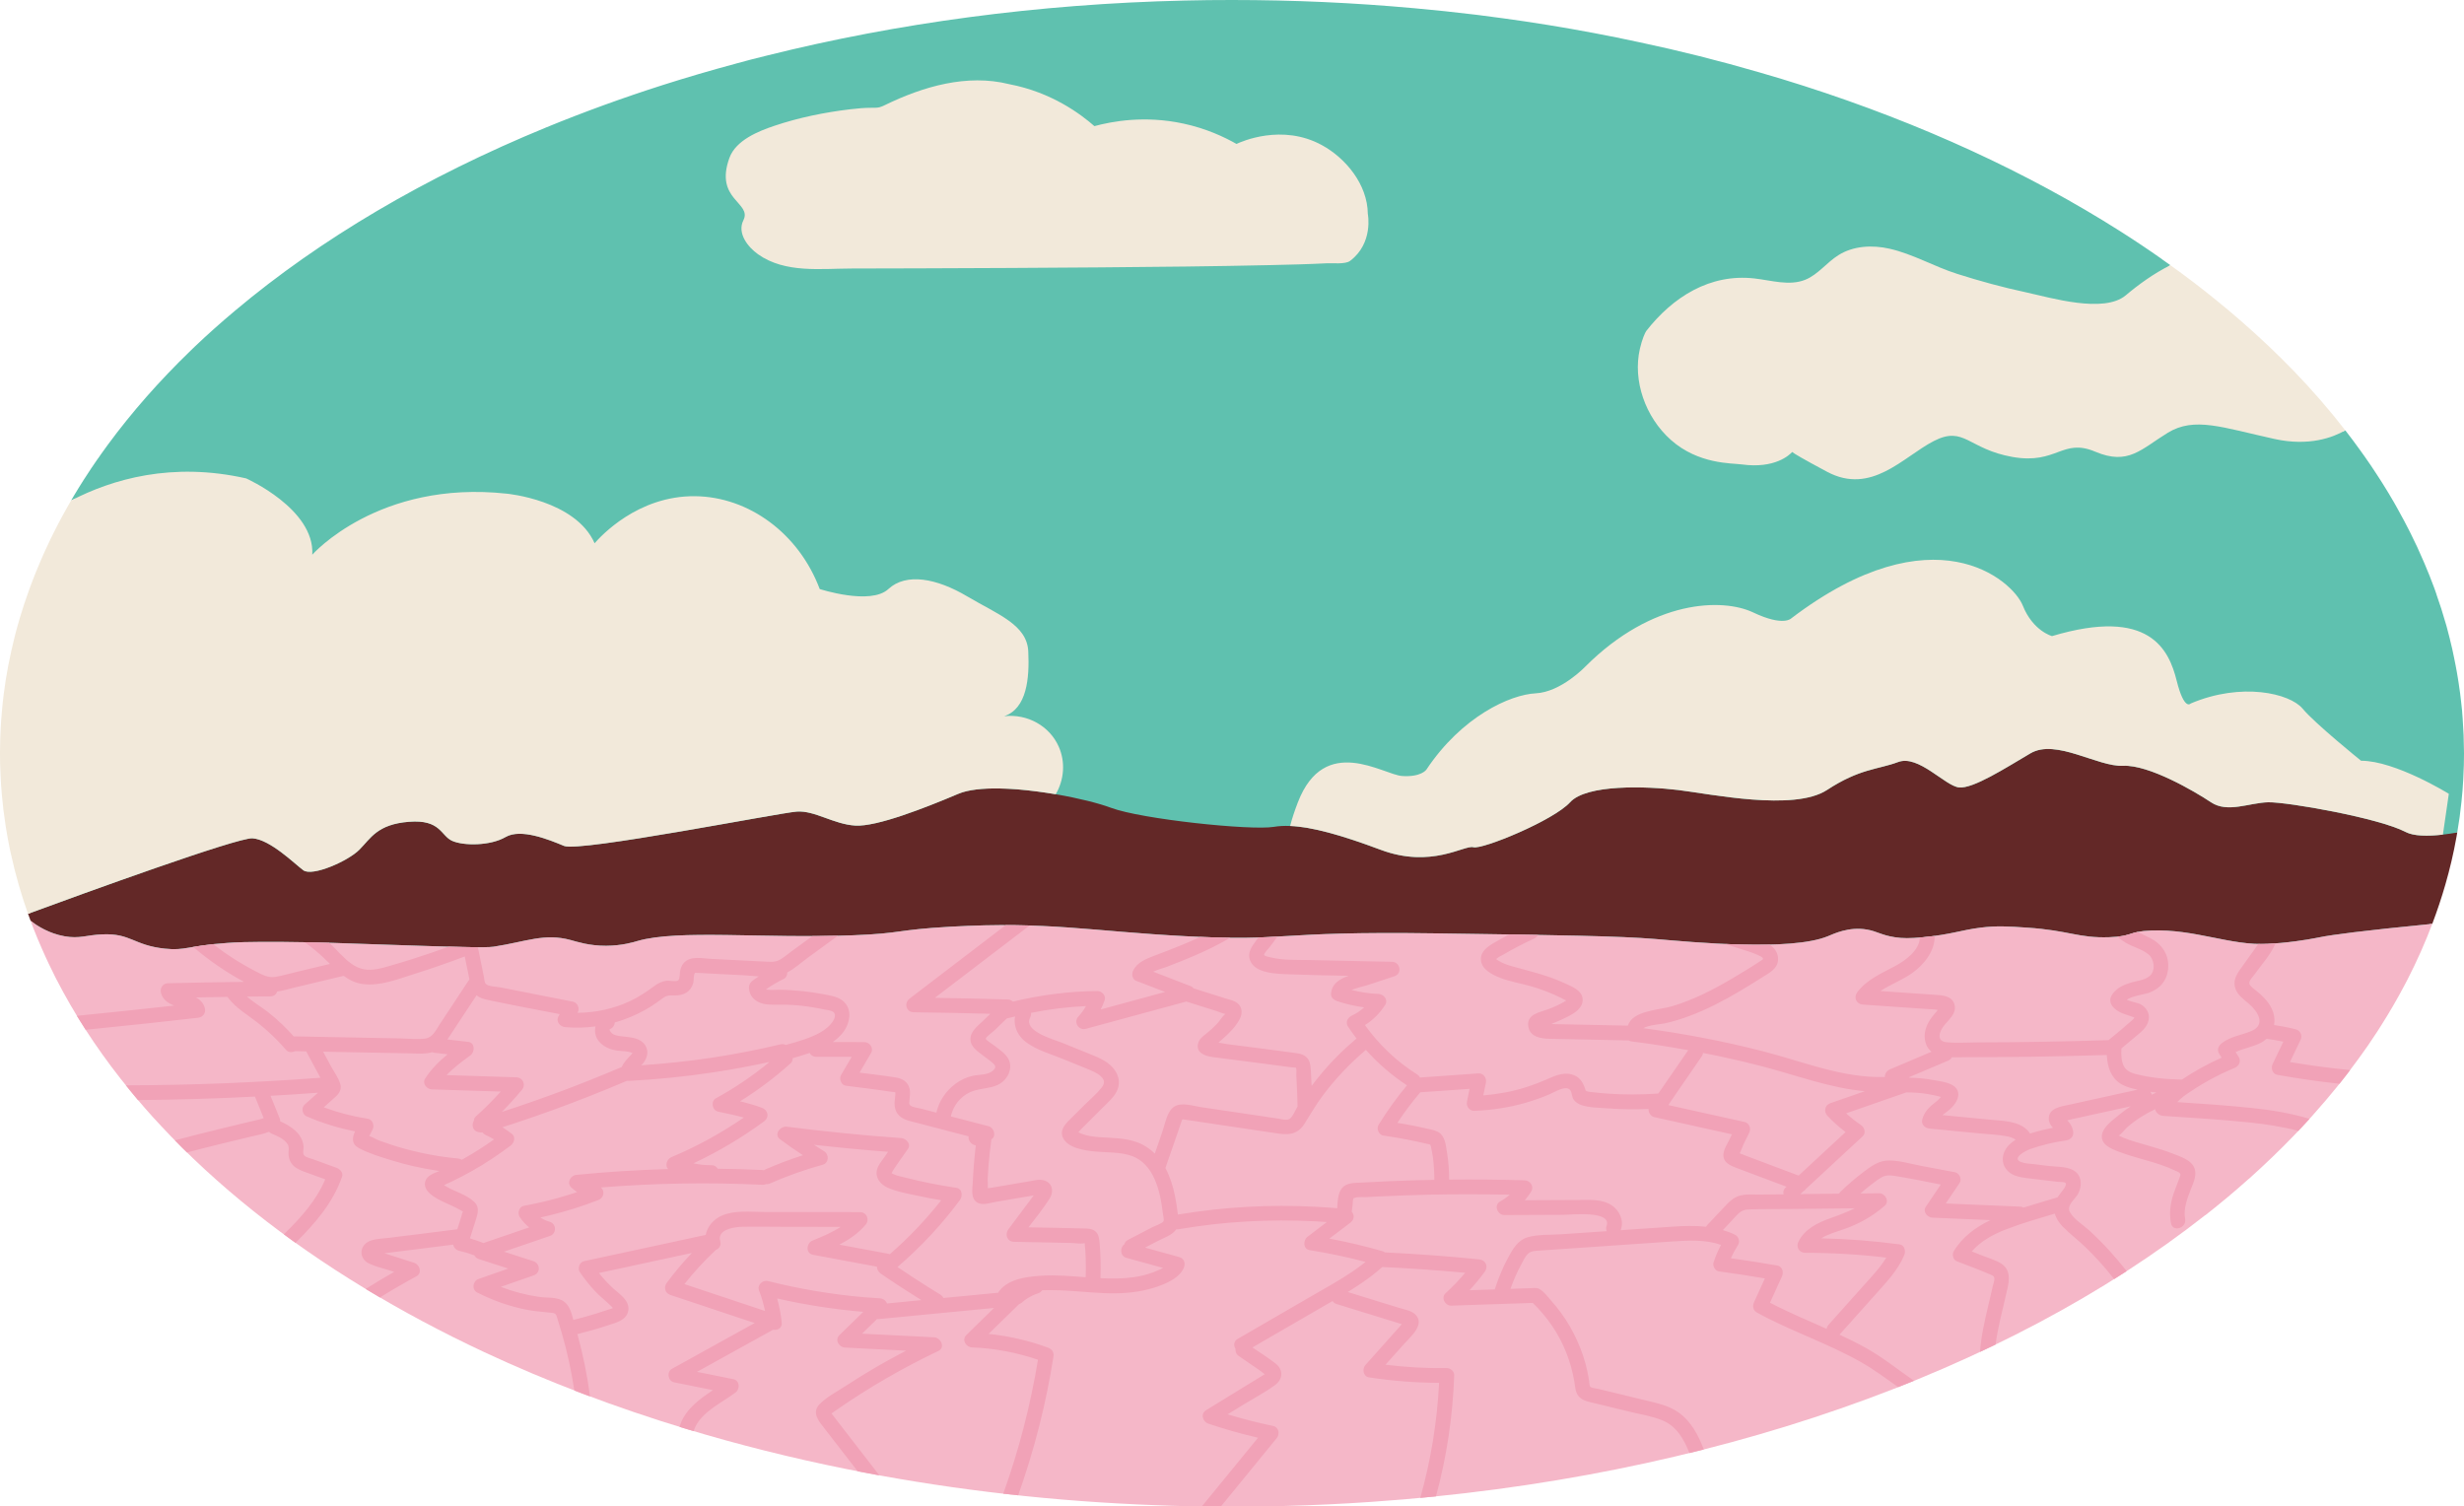
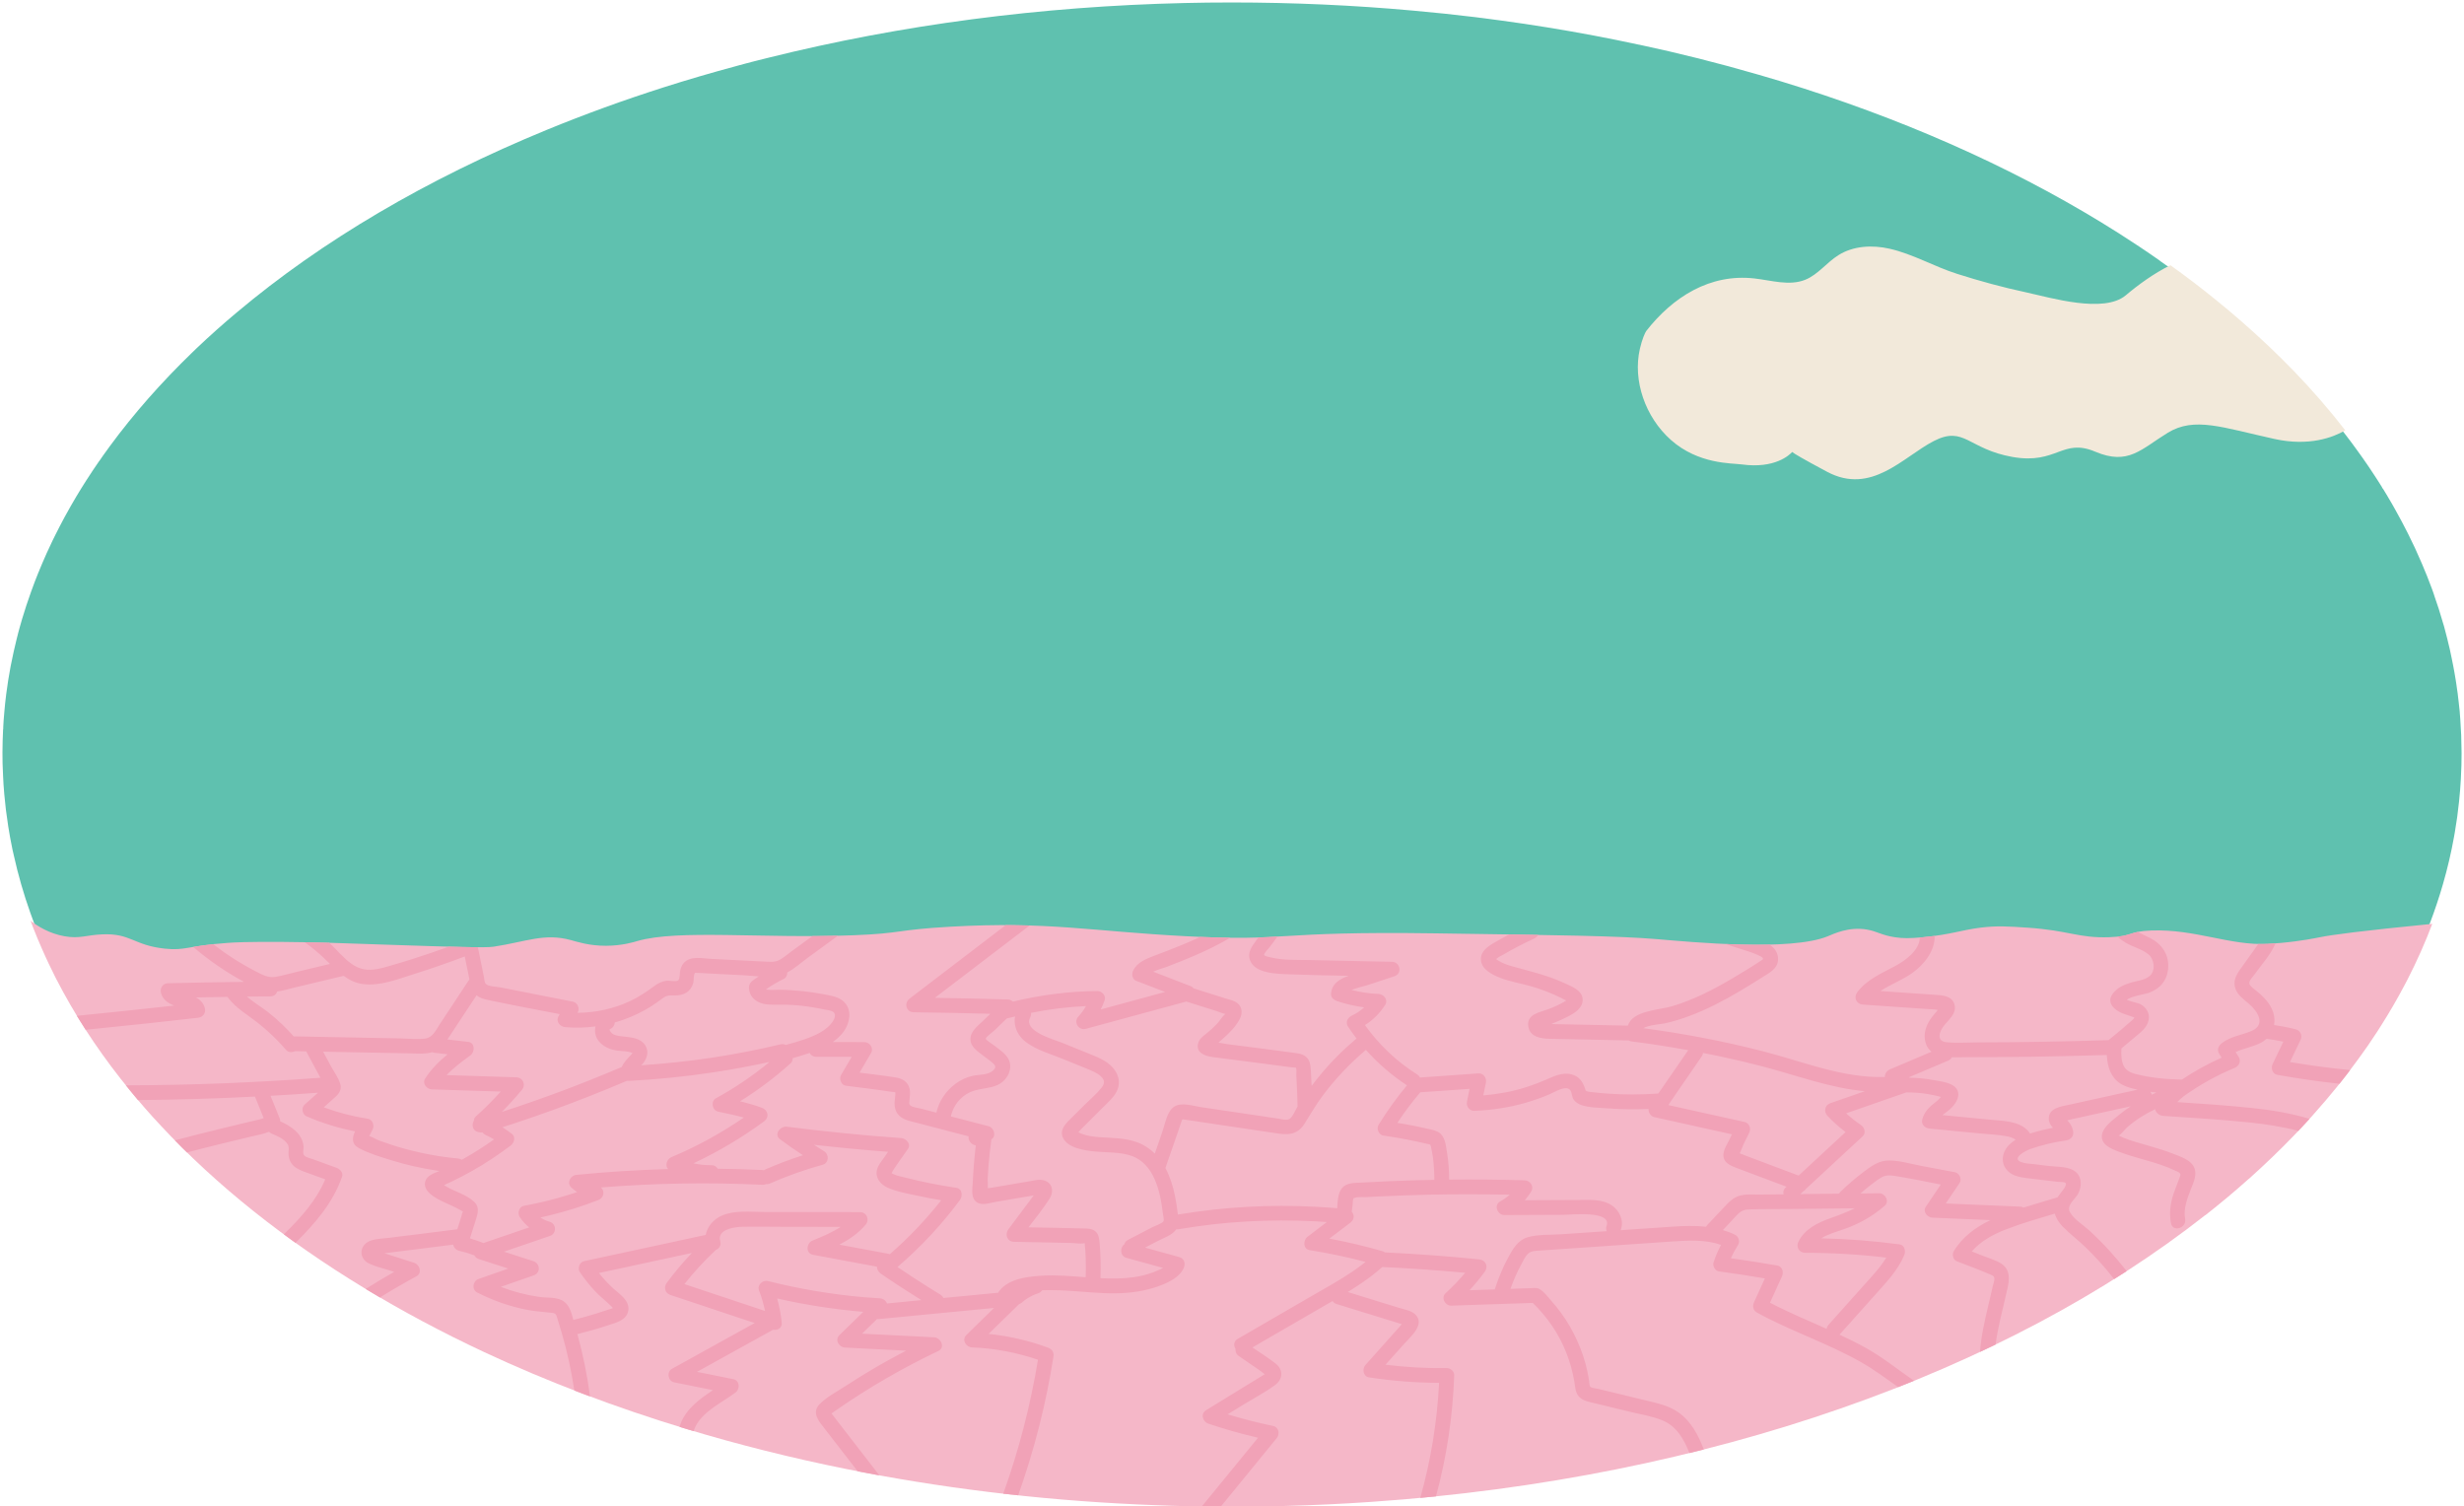
<svg xmlns="http://www.w3.org/2000/svg" height="305.7" preserveAspectRatio="xMidYMid meet" version="1.0" viewBox="0.0 0.0 500.0 305.7" width="500.0" zoomAndPan="magnify">
  <g fill="#5fc1af" id="change1_1">
    <path d="M250,305.24c-0.758,0-1.516,0-2.274-0.01c-1.292,0-2.558-0.011-3.835-0.04 c-3.166-0.037-6.456-0.127-9.791-0.27l-0.99-0.043l-2.288-0.097c-8.248-0.384-16.376-1.006-24.158-1.849 c-1.011-0.1-2.018-0.21-3.025-0.328c-8.361-0.95-16.809-2.2-25.109-3.717 c-1.48-0.26-2.946-0.539-4.402-0.828c-0.781-0.149-1.559-0.3-2.326-0.459 c-10.586-2.137-20.985-4.72-30.909-7.68c-0.426-0.119-0.844-0.245-1.262-0.371l-1.554-0.476 c-6.35-1.953-12.45-4.025-18.172-6.172c-1.068-0.4-2.127-0.799-3.185-1.208 c-6.211-2.403-12.34-5.013-18.219-7.758c-7.414-3.472-14.53-7.201-21.148-11.088 c-0.979-0.569-1.947-1.148-2.904-1.727l-0.293-0.182c-4.818-2.928-9.495-6.006-13.895-9.148 c-0.796-0.567-1.582-1.134-2.358-1.722c-7.148-5.253-13.741-10.825-19.602-16.568 c-0.839-0.809-1.654-1.624-2.45-2.449c-0.971-0.981-1.907-1.958-2.834-2.954c-1.567-1.664-3.126-3.41-4.635-5.192 l-0.504-0.608c-0.352-0.425-0.705-0.85-1.048-1.273c-0.301-0.361-0.598-0.728-0.885-1.094 c-2.901-3.585-5.639-7.365-8.144-11.243c-0.608-0.936-1.195-1.873-1.773-2.819 c-1.042-1.728-1.955-3.312-2.788-4.838c-1.064-1.932-2.031-3.829-2.876-5.642 c-0.489-1.028-0.957-2.054-1.404-3.088c-0.64-1.445-1.229-2.86-1.752-4.212 c-0.187-0.488-0.361-0.942-0.525-1.406c-0.182-0.478-0.351-0.944-0.52-1.421c-1.356-3.804-2.491-7.754-3.373-11.741 c-0.051-0.205-0.099-0.407-0.138-0.6c-0.051-0.186-0.085-0.352-0.118-0.512 c-0.34-1.627-0.631-3.224-0.878-4.808l-0.028-0.216c-0.322-2.019-0.576-4.107-0.758-6.22 c-0.125-1.427-0.204-2.621-0.248-3.757c-0.05-0.834-0.08-1.658-0.1-2.481c-0.01-0.684-0.02-1.371-0.02-2.059 v-0.24c0.009-1.54,0.051-3.103,0.126-4.65h0.024l0.01-0.5l0.079-1.346l0.149-1.781 c0.092-1.098,0.215-2.259,0.378-3.55c0.23-1.802,0.528-3.68,0.885-5.581c0.198-1.002,0.408-2.008,0.627-3.004 c0.169-0.787,0.358-1.581,0.557-2.365c0.23-0.96,0.478-1.904,0.747-2.857c0.022-0.049,0.048-0.14,0.074-0.243 l0.131-0.468c0.067-0.242,0.134-0.485,0.21-0.724c0.272-0.915,0.56-1.811,0.85-2.708 c0.213-0.671,0.446-1.34,0.689-2.001l0.007-0.007l0.038-0.125c0.066-0.218,0.152-0.456,0.238-0.684 c0.498-1.389,1-2.705,1.495-3.917c0.048-0.111,0.067-0.158,0.095-0.207l0.037-0.066l0.015-0.075 c0.008-0.037,0.025-0.08,0.058-0.138c0.178-0.454,0.343-0.833,0.507-1.213l0.195-0.454 c0.518-1.221,1.008-2.306,1.5-3.316l0.091-0.202c0.119-0.263,0.239-0.53,0.366-0.783 c0.202-0.424,0.41-0.84,0.628-1.266c0.511-1.031,1.048-2.056,1.596-3.082c0.096-0.161,0.191-0.341,0.286-0.531 c0.351-0.643,0.719-1.3,1.098-1.967c0.076-0.124,0.161-0.273,0.246-0.432c0.102-0.185,0.206-0.366,0.321-0.548 c0.21-0.366,0.408-0.713,0.616-1.06c0.639-1.072,1.307-2.133,1.975-3.194c0.085-0.14,0.144-0.222,0.202-0.306 c0.774-1.213,1.602-2.455,2.486-3.728h0.017l0.167-0.237c0.173-0.28,0.367-0.55,0.569-0.831 c0.507-0.711,0.958-1.343,1.427-1.975c4.805-6.529,10.412-12.904,16.666-18.949l0.9-0.87 c2.626-2.495,5.367-4.94,8.144-7.266C65.349,48.85,86.551,36.364,111.04,26.312 c7.597-3.117,15.524-5.998,23.562-8.566c4.818-1.536,9.803-2.998,14.817-4.343l0.067-0.018l0.014-0.008 l0.055-0.015c0.497-0.14,0.988-0.27,1.482-0.4l1.541-0.407l1.174-0.297c0.721-0.183,1.441-0.366,2.165-0.541 c26.883-6.695,55.299-10.431,84.465-11.105c2.965-0.074,6.111-0.11,9.618-0.11 c12.34,0,24.695,0.554,36.725,1.648c4.348,0.386,8.585,0.834,12.635,1.328c0.293,0.043,0.595,0.085,0.897,0.116 l0.019,0.018l0.243,0.01c1.306,0.166,2.674,0.346,4.031,0.535c3.151,0.422,6.333,0.895,9.489,1.409 c6.329,1.029,12.538,2.202,18.465,3.485l0.052,0.011h0.054c8.021,1.706,16.171,3.752,24.14,6.07l0.08,0.02 c2.789,0.798,5.746,1.697,9.037,2.747c23.762,7.623,45.313,17.52,64.056,29.416 c2.794,1.771,5.585,3.633,8.297,5.538l0.213,0.17l1.709,1.21c3.222,2.303,6.356,4.695,9.312,7.108 c1.726,1.392,3.409,2.807,5.007,4.208c3.71,3.228,7.297,6.627,10.661,10.102 c3.744,3.884,7.241,7.918,10.394,11.988l0.14,0.17c1.059,1.367,1.971,2.589,2.788,3.734 c0.333,0.444,0.649,0.889,0.955,1.333c0.433,0.603,0.85,1.198,1.256,1.812c0.4,0.592,0.799,1.199,1.188,1.796 c0.251,0.373,0.488,0.737,0.715,1.102l0.493,0.775c0.112,0.176,0.225,0.352,0.331,0.529v0.117l0.144,0.114 c0.175,0.272,0.344,0.554,0.512,0.834l0.409,0.677l0.037,0.072l0.856,1.45c0.108,0.186,0.208,0.363,0.306,0.54 c0.205,0.34,0.379,0.664,0.556,0.994l0.081,0.151c0.402,0.714,0.78,1.399,1.147,2.104 c0.361,0.663,0.708,1.336,1.035,2.001c0.122,0.235,0.239,0.469,0.347,0.693c0.844,1.678,1.647,3.411,2.392,5.161 c0.122,0.27,0.209,0.461,0.287,0.653c0.675,1.568,1.322,3.192,1.984,4.975c0.105,0.32,0.228,0.656,0.351,0.982 l0.08,0.241c0.042,0.11,0.076,0.218,0.101,0.327c0.61,1.705,1.175,3.47,1.695,5.303 c0.065,0.196,0.116,0.373,0.167,0.548l0.107,0.363c0.229,0.85,0.462,1.735,0.678,2.603l0.017,0.105 c0.302,1.153,0.58,2.389,0.852,3.779c0.102,0.464,0.2,0.937,0.279,1.39c0.102,0.481,0.18,0.935,0.259,1.398 c0.08,0.45,0.16,0.906,0.23,1.362l0.021,0.128c0.052,0.299,0.102,0.592,0.137,0.885l0.029,0.204 c0.04,0.266,0.078,0.524,0.11,0.796c0.101,0.604,0.17,1.173,0.229,1.752c0.041,0.293,0.07,0.565,0.1,0.837 c0.081,0.628,0.14,1.23,0.2,1.842l0.011,0.1l0.038,0.594c0.003,0.05,0.007,0.1,0.014,0.146 c0.023,0.24,0.042,0.514,0.06,0.783l0.007,0.111c0.158,2.118,0.239,4.157,0.249,6.309 c0.01,0.205,0.01,0.377,0.01,0.558c0,1.644-0.043,3.246-0.129,4.762c-0.001,0.094,0.001,0.133-0.006,0.179 c-0.005,0.127-0.004,0.185-0.011,0.243c-0.077,1.476-0.194,2.929-0.371,4.635 c-0.217,2.121-0.501,4.191-0.846,6.154c-0.051,0.325-0.11,0.65-0.169,0.966 c-0.565,3.173-1.321,6.405-2.249,9.613c-0.769,2.655-1.653,5.303-2.628,7.87 c-1.417,3.752-3.092,7.519-4.978,11.2c-0.218,0.436-0.443,0.879-0.689,1.31 c-1.413,2.676-2.978,5.369-4.657,8.02l-0.071,0.11c-0.238,0.38-0.477,0.762-0.734,1.152 c-0.648,0.982-1.253,1.897-1.875,2.802l-0.279,0.399c-0.301,0.431-0.599,0.859-0.909,1.275 c-0.249,0.371-0.503,0.723-0.766,1.062c-0.537,0.75-1.083,1.486-1.641,2.211c-0.699,0.931-1.417,1.856-2.152,2.772 c-1.558,1.952-3.264,3.967-5.074,5.99l-0.134,0.155c-0.093,0.109-0.188,0.22-0.287,0.325l-0.216,0.241 c-0.114,0.128-0.227,0.255-0.343,0.378c-0.744,0.825-1.501,1.641-2.268,2.438 c-0.312,0.333-0.621,0.66-0.939,0.988c-2.779,2.885-5.711,5.706-8.963,8.625l-0.142,0.11 c-2.795,2.496-5.694,4.926-8.619,7.223l-0.176,0.106c-1.103,0.864-2.562,1.998-4.077,3.11l-0.178,0.134 c-3.613,2.704-7.537,5.43-11.648,8.09c-0.838,0.539-1.687,1.078-2.536,1.618 c-7.517,4.715-15.596,9.174-24.01,13.251c-1.046,0.498-2.096,0.998-3.164,1.497 c-4.323,2.027-8.816,3.992-13.356,5.841c-1.069,0.439-2.137,0.868-3.214,1.287 c-3.709,1.466-7.629,2.921-11.653,4.324c-8.912,3.103-18.241,5.897-27.727,8.307 c-0.971,0.25-1.938,0.489-2.916,0.73c-16.484,4.03-33.765,6.983-51.362,8.778 c-1.059,0.109-2.117,0.209-3.176,0.309c-3.067,0.29-6.308,0.551-9.907,0.799c-5.79,0.403-11.648,0.683-17.408,0.829 C257.278,305.189,253.633,305.24,250,305.24z" fill="inherit" />
-     <path d="M272.79,169.88c0.89,0.28,1.82,0.58,2.78,0.91C274.61,170.46,273.68,170.15,272.79,169.88z M491.13,169.53c0.87,0.07,1.84,0.06,2.87-0.01C492.98,169.58,492.01,169.6,491.13,169.53z M499.99,152.31 c-0.01-2.11-0.09-4.19-0.25-6.27v-0.07c-0.02-0.31-0.04-0.63-0.07-0.93c-0.01-0.07-0.01-0.15-0.02-0.22 c-0.01-0.15-0.02-0.3-0.03-0.45v-0.06c-0.01-0.02-0.01-0.06-0.01-0.08c-0.06-0.62-0.12-1.23-0.2-1.85 c-0.03-0.28-0.06-0.56-0.1-0.84c-0.06-0.59-0.13-1.17-0.23-1.76c-0.04-0.34-0.09-0.66-0.14-1c-0.04-0.34-0.1-0.68-0.16-1.03 c-0.07-0.46-0.15-0.92-0.23-1.37c-0.08-0.47-0.16-0.93-0.26-1.4c-0.08-0.46-0.18-0.94-0.28-1.4c-0.25-1.28-0.53-2.55-0.86-3.81 v-0.04c-0.22-0.89-0.46-1.8-0.7-2.69c-0.09-0.29-0.17-0.6-0.27-0.9c-0.5-1.76-1.06-3.53-1.69-5.28 c-0.03-0.13-0.07-0.26-0.12-0.39c-0.03-0.08-0.05-0.16-0.08-0.24c-0.12-0.32-0.24-0.65-0.35-0.98c-0.62-1.67-1.28-3.34-1.99-4.99 c-0.09-0.22-0.19-0.44-0.29-0.66c-0.74-1.74-1.54-3.47-2.4-5.18c-0.11-0.23-0.23-0.47-0.35-0.7c-0.33-0.67-0.68-1.35-1.04-2.01 c-0.37-0.71-0.75-1.4-1.15-2.11c-0.21-0.39-0.41-0.77-0.64-1.15c-0.1-0.18-0.2-0.36-0.31-0.55c-0.28-0.48-0.56-0.94-0.84-1.42 c-0.01-0.02-0.03-0.05-0.04-0.08c-0.1-0.16-0.19-0.32-0.29-0.48c-0.23-0.38-0.46-0.77-0.7-1.14c-0.01-0.01-0.02-0.01-0.02-0.03 c-0.13-0.22-0.27-0.44-0.41-0.66c-0.16-0.25-0.32-0.51-0.49-0.77c-0.23-0.37-0.47-0.74-0.72-1.11 c-0.39-0.6-0.79-1.21-1.19-1.8c-0.41-0.62-0.83-1.22-1.26-1.82c-0.31-0.45-0.63-0.9-0.96-1.34c-0.9-1.26-1.84-2.51-2.8-3.75 c-0.04-0.06-0.09-0.11-0.14-0.17c-2.48,1.43-7.34,3.29-14.35,1.75c-10.58-2.32-16.25-4.58-21.67-1.26 c-5.42,3.32-8,6.68-14.71,3.84c-6.71-2.84-7.75,2.65-16.78,1.07c-9.03-1.59-9.8-6.42-16-3.23c-6.19,3.19-12.64,11.06-21.67,6.22 c-5.13-2.74-6.68-3.69-7.06-4c-0.51,0.57-3.48,3.45-10.24,2.52c-2.06-0.28-8.77,0-14.37-4.97c-5.19-4.62-7.77-12.03-6.29-18.49 c0.44-1.94,1.07-3.33,1.31-3.64c5.37-6.86,12.88-11.65,21.91-10.64c3.47,0.39,7.1,1.57,10.33,0.27c2.6-1.05,4.35-3.5,6.73-4.99 c3.03-1.91,6.89-2.11,10.39-1.31c4.73,1.07,9.05,3.62,13.67,5.09c4.64,1.48,9.34,2.76,14.1,3.78c4.86,1.05,15.71,4.33,20.16,0.58 c2.4-2.03,5.74-4.49,9.06-6.1c-0.57-0.4-1.14-0.81-1.71-1.21v-0.02c-2.77-1.95-5.61-3.85-8.53-5.7 c-18.59-11.8-40.23-21.79-64.17-29.47c-3.01-0.96-6.04-1.89-9.12-2.77h-0.01c-7.87-2.29-15.95-4.33-24.26-6.09 c-0.01,0-0.01,0-0.02,0c-6.05-1.31-12.22-2.47-18.48-3.49h-0.01c-3.14-0.51-6.29-0.98-9.47-1.41h-0.01c-0.01,0-0.01,0-0.02,0 c-1.36-0.19-2.73-0.37-4.1-0.54c-0.02,0-0.04,0-0.05-0.01c-0.35-0.03-0.7-0.08-1.05-0.13c-4.17-0.51-8.37-0.95-12.61-1.33 c0,0,0,0-0.01,0s-0.01,0-0.03,0C274.78,0.56,262.49,0,250,0c-3.23,0-6.43,0.03-9.63,0.11c-29.83,0.69-58.31,4.58-84.57,11.12 c-1.12,0.27-2.23,0.56-3.35,0.84c-0.3,0.08-0.61,0.16-0.91,0.24c-0.71,0.19-1.41,0.37-2.12,0.57c-0.03,0-0.08,0.01-0.13,0.04 c-5.03,1.35-9.98,2.8-14.84,4.35c-8.14,2.6-16.02,5.47-23.6,8.58C86.39,35.89,65,48.49,47.7,63.04c-2.83,2.37-5.56,4.81-8.17,7.29 c-0.3,0.29-0.6,0.58-0.9,0.87C32.36,77.26,26.76,83.62,21.91,90.21c-0.49,0.66-0.96,1.32-1.43,1.98c-0.21,0.29-0.41,0.57-0.59,0.86 h-0.02c-0.9,1.29-1.78,2.6-2.62,3.92c-0.07,0.1-0.14,0.2-0.2,0.3c-0.68,1.08-1.36,2.16-2.01,3.25c-0.21,0.35-0.41,0.7-0.61,1.05 c8.34-4.33,20.49-7.89,35.52-4.49c0,0,13.94,6.19,13.42,15.48c0,0,13.42-15.22,39.48-12.38c0,0,13.94,1.29,17.81,10.06 c1.18-1.35,8.71-9.67,20.39-9.55c10.94,0.12,21.07,7.6,25.29,18.84c0,0,10.32,3.36,13.93,0c3.62-3.35,9.81-2.18,16,1.49 c6.2,3.67,12.13,5.74,12.39,11.16c0.26,5.42-0.26,11.61-4.9,13.16c4.73-0.55,9.25,2,11.09,6.19c1.37,3.1,1.1,6.7-0.62,9.64 c4.62,0.79,8.81,1.85,11.21,2.75c6.19,2.32,28.38,4.64,33.03,3.87c1-0.17,2.11-0.23,3.32-0.18c0.37-1.42,0.89-3.02,1.58-4.81 c5.42-14.01,17.29-5.59,21.16-5.33c3.87,0.25,4.91-1.29,4.91-1.29c7.22-10.84,17.03-15.23,22.19-15.49 c5.16-0.26,10.06-5.42,10.06-5.42c13.68-13.67,27.87-13.93,34.07-10.99c6.19,2.94,7.74,1.19,7.74,1.19 c28.9-21.94,44.9-7.75,46.97-2.58c2.06,5.16,5.93,6.19,5.93,6.19c19.87-5.94,23.74,2.84,25.29,9.03 c1.55,6.2,2.84,4.65,2.84,4.65c10.32-4.39,20.13-2.07,22.71,1.03s11.87,10.58,11.87,10.58c6.97,0,17.81,6.71,17.81,6.71 l-1.2,8.28c0.95-0.11,1.93-0.26,2.91-0.43c0.36-2.05,0.64-4.12,0.85-6.19c0.16-1.53,0.29-3.05,0.37-4.6v-0.02 c0.01-0.08,0.01-0.16,0.01-0.24c0.01-0.07,0.01-0.13,0.01-0.2c0-0.01,0-0.01,0-0.02c0.09-1.59,0.13-3.2,0.13-4.79 C500,152.68,500,152.5,499.99,152.31z M273.95,52.95c-0.96,0.72-3.59,0.42-4.7,0.48c-3.78,0.19-7.56,0.28-11.34,0.36 c-11.5,0.27-23,0.37-34.5,0.47c-12.28,0.1-24.56,0.16-36.85,0.19c-4.55,0.02-9.1,0.03-13.65,0.04 c-6.35,0.01-13.57,1-19.06-2.88c-2.08-1.46-4.32-4.28-3-6.92c1.81-3.61-5.93-4.13-2.83-12.64c1.3-3.6,5.86-5.42,9.18-6.54 c4.95-1.66,10.16-2.72,15.34-3.33c1.44-0.18,2.88-0.31,4.32-0.31c0.53,0,1.06,0.02,1.57-0.1c0.01,0,0.03,0,0.05-0.01 c0.39-0.1,0.76-0.27,1.12-0.45c7.68-3.73,16.6-6.38,25.19-4.23c8.7,1.67,14.58,6.14,17.29,8.52c3.6-0.98,10.19-2.22,18.06-0.52 c4.58,0.99,8.21,2.67,10.77,4.13c0.93-0.44,9.24-4.2,17.36,0.26c4.76,2.6,9.23,7.9,9.29,13.93 C277.56,43.4,278.76,49.34,273.95,52.95z M272.79,169.88c0.89,0.28,1.82,0.58,2.78,0.91C274.61,170.46,273.68,170.15,272.79,169.88 z M491.13,169.53c0.87,0.07,1.84,0.06,2.87-0.01C492.98,169.58,492.01,169.6,491.13,169.53z" fill="inherit" />
  </g>
  <g id="change2_1">
-     <path d="M6.21,186.85c1.5,1.15,3.81,2.58,6.84,3.13c3.12,0.57,4.52-0.26,7.74-0.38 c5.78-0.24,6.3,2.22,12.65,2.9c4.21,0.45,4.52-0.57,12.71-1.16c1.41-0.11,3.85-0.25,11.41-0.2c7.62,0.06,11.77,0.26,21.49,0.58 c12.95,0.43,19.45,0.64,21.1,0.39c6.67-1.02,10.31-2.81,15.67-1.35c1.29,0.35,3.72,1.17,7.16,1.16c3.27-0.01,5.68-0.76,6.39-0.97 c8.24-2.39,25.36-0.46,43.74-1.16c10.14-0.39,8.56-1.11,19.74-1.74c19.76-1.12,28.58,0.93,47.81,1.93 c21.31,1.12,16.99-1.06,50.71-0.58c24.81,0.35,37.21,0.53,44.71,1.16c7.21,0.61,27.25,2.54,34.84-0.58 c1.18-0.48,4.24-1.99,7.93-1.35c2.05,0.35,2.88,1.12,5.62,1.55c1.6,0.25,3.08,0.26,5.8,0c5.75-0.56,7.65-1.44,11.62-1.94 c3.3-0.41,5.64-0.26,9.48,0c8.47,0.56,10.4,2.16,16.65,1.94c4.92-0.18,3.79-1.18,8.51-1.36c8.91-0.33,16.02,3.1,23.61,2.71 c1.31-0.07,2.71-0.19,2.71-0.19c4.2-0.38,7.25-1.03,7.94-1.16c2.37-0.48,8.22-1.28,22.77-2.71c0.99-2.61,1.87-5.25,2.64-7.91 c0.92-3.18,1.68-6.4,2.26-9.66c0.06-0.32,0.12-0.65,0.17-0.97c-0.98,0.17-1.96,0.32-2.91,0.43c-0.29,0.04-0.59,0.07-0.87,0.09 c-0.29,0.03-0.57,0.05-0.85,0.07c-1.03,0.07-2,0.08-2.87,0.01c-0.2-0.01-0.39-0.03-0.58-0.05s-0.38-0.05-0.55-0.08 c-0.36-0.06-0.7-0.14-1.01-0.23c-0.31-0.1-0.59-0.22-0.85-0.35c-5.42-2.84-24-6.1-27.87-6.02c-3.87,0.09-8.25,2.25-11.61,0 c-3.35-2.24-12.64-7.66-17.81-7.4c-5.16,0.26-13.67-5.58-18.83-2.53c-5.17,3.05-11.62,7.18-14.46,6.92 c-2.83-0.26-8.25-6.71-12.38-5.16c-4.13,1.55-7.75,1.29-14.45,5.68c-6.71,4.38-23.75,0.77-30.2,0c-6.45-0.78-18.58-1.2-21.93,2.49 c-3.36,3.7-17.81,9.63-19.62,9.12c-1.8-0.52-8.51,4.39-18.84,0.51c-1.07-0.4-2.11-0.78-3.11-1.13c-0.49-0.18-0.98-0.35-1.46-0.51 c-0.96-0.33-1.89-0.63-2.78-0.91c-0.7-0.22-1.39-0.42-2.05-0.61c-0.4-0.11-0.78-0.22-1.16-0.32c-0.38-0.1-0.75-0.19-1.11-0.28 c-0.37-0.09-0.72-0.18-1.07-0.25c-0.35-0.08-0.7-0.15-1.03-0.22c-0.34-0.07-0.67-0.13-0.99-0.19c-0.33-0.05-0.64-0.1-0.95-0.15 c-0.23-0.03-0.47-0.06-0.69-0.09c-0.23-0.03-0.45-0.05-0.67-0.07c-0.15-0.02-0.3-0.03-0.44-0.04c-0.28-0.02-0.57-0.04-0.84-0.05 c-1.21-0.05-2.32,0.01-3.32,0.18c-4.65,0.77-26.84-1.55-33.03-3.87c-2.4-0.9-6.59-1.96-11.21-2.75c-2.57-0.43-5.26-0.79-7.85-1 c-0.4-0.03-0.81-0.06-1.21-0.08c-0.36-0.02-0.71-0.04-1.05-0.05c-0.44-0.02-0.87-0.04-1.29-0.04c-3.38-0.06-6.37,0.24-8.36,1.08 c-6.71,2.84-16.52,6.71-20.91,6.45c-4.38-0.26-8.25-3.1-11.87-2.84c-3.61,0.26-44.13,8.26-47.22,6.97 c-3.1-1.29-8.78-3.61-11.87-1.81c-3.1,1.81-8.52,1.81-10.84,0.78s-2.32-4.39-8.78-3.87c-6.45,0.51-7.74,3.35-10.06,5.67 c-2.32,2.33-9.55,5.49-11.36,4.17c-1.8-1.33-6.71-6.23-10.32-6.49c-2.97-0.21-34.43,11.23-45.55,15.32L6.21,186.85z" fill="#632827" />
-   </g>
+     </g>
  <g id="change3_1">
    <path d="M493.56,187.47c-1.44,3.81-3.11,7.56-5,11.25c-0.22,0.44-0.45,0.89-0.7,1.33 c-1.43,2.71-2.99,5.39-4.67,8.04c-0.01,0.02-0.02,0.03-0.04,0.06c-0.25,0.4-0.5,0.8-0.77,1.21c-0.62,0.94-1.24,1.88-1.88,2.81 c-0.4,0.57-0.79,1.14-1.2,1.69c-0.24,0.36-0.5,0.72-0.77,1.07c-2.71,3.75-5.69,7.42-8.89,11c-0.14,0.16-0.28,0.33-0.43,0.49 c-1.22,1.37-2.48,2.72-3.77,4.05c-2.88,2.99-5.91,5.89-9.1,8.75l-0.01,0.01h-0.02c-2.81,2.51-5.73,4.96-8.78,7.35h-0.04 c-20.17,15.87-45.27,29.24-73.98,39.23c-28.67,9.99-60.9,16.6-95.22,18.95c-5.75,0.4-11.57,0.68-17.43,0.83h-0.01 c-3.59,0.1-7.21,0.15-10.85,0.15c-5.51,0-10.98-0.1-16.39-0.34c-0.01,0-0.01,0.02-0.01,0.02s0-0.02-0.01-0.02h-0.01 c-0.93-0.04-1.86-0.08-2.78-0.12c-20.5-0.94-40.29-3.4-59.1-7.19c-11.11-2.24-21.88-4.94-32.24-8.07 c-14.58-4.4-28.36-9.65-41.17-15.63c-8.58-4.02-16.74-8.36-24.39-13.02c-16.07-9.75-29.97-20.81-41.25-32.93 c-2.18-2.32-4.25-4.69-6.21-7.1c-5.3-6.44-9.86-13.15-13.64-20.07c-1.03-1.87-2-3.76-2.89-5.67c-0.49-1.03-0.96-2.06-1.41-3.1 c-0.62-1.4-1.21-2.81-1.76-4.23c-0.18-0.47-0.36-0.94-0.53-1.42c1.5,1.15,3.81,2.58,6.84,3.13c3.12,0.57,4.52-0.26,7.74-0.38 c5.78-0.24,6.3,2.22,12.65,2.9c4.21,0.45,4.52-0.57,12.71-1.16c1.41-0.11,3.85-0.25,11.41-0.2c7.62,0.06,11.77,0.26,21.49,0.58 c12.95,0.43,19.45,0.64,21.1,0.39c6.67-1.02,10.31-2.81,15.67-1.35c1.29,0.35,3.72,1.17,7.16,1.16c3.27-0.01,5.68-0.76,6.39-0.97 c8.24-2.39,25.36-0.46,43.74-1.16c10.14-0.39,8.56-1.11,19.74-1.74c19.76-1.12,28.58,0.93,47.81,1.93 c21.31,1.12,16.99-1.06,50.71-0.58c24.81,0.35,37.21,0.53,44.71,1.16c7.21,0.61,27.25,2.54,34.84-0.58 c1.18-0.48,4.24-1.99,7.93-1.35c2.05,0.35,2.88,1.12,5.62,1.55c1.6,0.25,3.08,0.26,5.8,0c5.75-0.56,7.65-1.44,11.62-1.94 c3.3-0.41,5.64-0.26,9.48,0c8.47,0.56,10.4,2.16,16.65,1.94c4.92-0.18,3.79-1.18,8.51-1.36c8.91-0.33,16.02,3.1,23.61,2.71 c1.31-0.07,2.71-0.19,2.71-0.19c4.2-0.38,7.25-1.03,7.94-1.16C473.16,189.7,479.01,188.9,493.56,187.47z" fill="#f5b7c8" />
  </g>
  <g fill="#f2e9da" id="change4_1">
-     <path d="M214.23,161.17c-2.57-0.43-5.26-0.79-7.85-1c-0.41-0.03-0.81-0.06-1.21-0.08c-0.36-0.02-0.71-0.04-1.05-0.05 c-0.44-0.02-0.87-0.04-1.29-0.04c-3.38-0.06-6.37,0.24-8.36,1.08c-6.71,2.84-16.52,6.71-20.91,6.45c-4.38-0.26-8.25-3.1-11.87-2.84 c-3.61,0.26-44.13,8.26-47.22,6.97c-3.1-1.29-8.78-3.61-11.87-1.81c-3.1,1.81-8.52,1.81-10.84,0.78 c-2.32-1.03-2.32-4.39-8.78-3.87c-6.45,0.51-7.74,3.35-10.06,5.67c-2.32,2.33-9.55,5.49-11.36,4.17 c-1.8-1.33-6.71-6.23-10.32-6.49c-2.97-0.21-34.43,11.23-45.55,15.32c-1.38-3.87-2.51-7.82-3.39-11.8c-0.05-0.2-0.1-0.41-0.14-0.61 c-0.05-0.18-0.09-0.38-0.13-0.57c-0.33-1.58-0.62-3.17-0.87-4.77c-0.01-0.08-0.02-0.15-0.03-0.23 c-0.33-2.07-0.58-4.15-0.76-6.24c-0.11-1.26-0.2-2.51-0.25-3.78c-0.05-0.83-0.08-1.66-0.1-2.49C0.01,154.25,0,153.56,0,152.87 v-0.24c0.01-1.72,0.06-3.44,0.15-5.15H0.16v-0.01c0,0,0,0,0-0.01v-0.01c0.03-0.46,0.05-0.9,0.08-1.35c0.05-0.59,0.1-1.2,0.15-1.79 c0.1-1.2,0.23-2.38,0.38-3.57c0.24-1.88,0.54-3.75,0.89-5.61c0.2-1.01,0.41-2.02,0.63-3.02c0.17-0.79,0.36-1.59,0.56-2.38 c0.23-0.96,0.48-1.91,0.75-2.87c0.04-0.1,0.06-0.19,0.09-0.3c0.11-0.38,0.21-0.77,0.33-1.15c0.27-0.91,0.56-1.81,0.85-2.71 c0.22-0.69,0.46-1.38,0.71-2.06c0-0.03,0-0.04,0.02-0.06c0.07-0.23,0.16-0.48,0.25-0.72c0.47-1.31,0.97-2.63,1.5-3.93 c0.04-0.09,0.07-0.17,0.12-0.26c0.02-0.1,0.06-0.19,0.11-0.28c0.21-0.55,0.45-1.08,0.68-1.62c0.47-1.11,0.97-2.23,1.51-3.34 c0.15-0.33,0.3-0.67,0.46-0.99c0.2-0.42,0.41-0.84,0.63-1.27c0.51-1.03,1.05-2.06,1.6-3.09c0.1-0.17,0.19-0.34,0.28-0.52 c0.36-0.66,0.73-1.32,1.11-1.99c0.08-0.13,0.16-0.27,0.24-0.42c0.11-0.2,0.22-0.39,0.34-0.58c8.34-4.33,20.49-7.89,35.52-4.49 c0,0,13.94,6.19,13.42,15.48c0,0,13.42-15.22,39.48-12.38c0,0,13.94,1.29,17.81,10.06c1.18-1.35,8.71-9.67,20.39-9.55 c10.94,0.12,21.07,7.6,25.29,18.84c0,0,10.32,3.36,13.93,0c3.62-3.35,9.81-2.18,16,1.49c6.2,3.67,12.13,5.74,12.39,11.16 c0.26,5.42-0.26,11.61-4.9,13.16c4.73-0.55,9.25,2,11.09,6.19C216.22,154.63,215.95,158.23,214.23,161.17z" fill="inherit" />
-     <path d="M496.92,161.08l-1.2,8.28c-3.12,0.36-5.93,0.32-7.58-0.54c-5.42-2.84-24-6.1-27.87-6.02 c-3.87,0.09-8.25,2.25-11.61,0c-3.35-2.24-12.64-7.66-17.81-7.4c-5.16,0.26-13.67-5.58-18.83-2.53 c-5.17,3.05-11.62,7.18-14.46,6.92c-2.83-0.26-8.25-6.71-12.38-5.16c-4.13,1.55-7.75,1.29-14.45,5.68c-6.71,4.38-23.75,0.77-30.2,0 c-6.45-0.78-18.58-1.2-21.93,2.49c-3.36,3.7-17.81,9.63-19.62,9.12c-1.8-0.52-8.51,4.39-18.84,0.51 c-8.08-3.03-13.95-4.64-18.35-4.82c0.37-1.42,0.89-3.02,1.58-4.81c5.42-14.01,17.29-5.59,21.16-5.33c3.87,0.25,4.91-1.29,4.91-1.29 c7.22-10.84,17.03-15.23,22.19-15.49c5.16-0.26,10.06-5.42,10.06-5.42c13.68-13.67,27.87-13.93,34.07-10.99 c6.19,2.94,7.74,1.19,7.74,1.19c28.9-21.94,44.9-7.75,46.97-2.58c2.06,5.16,5.93,6.19,5.93,6.19 c19.87-5.94,23.74,2.84,25.29,9.03c1.55,6.2,2.84,4.65,2.84,4.65c10.32-4.39,20.13-2.07,22.71,1.03s11.87,10.58,11.87,10.58 C486.08,154.37,496.92,161.08,496.92,161.08z" fill="inherit" />
    <path d="M475.91,87.33c-2.48,1.43-7.34,3.29-14.35,1.75c-10.58-2.32-16.25-4.58-21.67-1.26 c-5.42,3.32-8,6.68-14.71,3.84c-6.71-2.84-7.75,2.65-16.78,1.07c-9.03-1.59-9.8-6.42-16-3.23c-6.19,3.19-12.64,11.06-21.67,6.22 c-5.13-2.74-6.68-3.69-7.06-4c-0.51,0.57-3.48,3.45-10.24,2.52c-2.06-0.28-8.77,0-14.37-4.97c-5.19-4.62-7.77-12.03-6.29-18.49 c0.44-1.94,1.07-3.33,1.31-3.64c5.37-6.86,12.88-11.65,21.91-10.64c3.47,0.39,7.1,1.57,10.33,0.27c2.6-1.05,4.35-3.5,6.73-4.99 c3.03-1.91,6.89-2.11,10.39-1.31c4.73,1.07,9.05,3.62,13.67,5.09c4.64,1.48,9.34,2.76,14.1,3.78c4.86,1.05,15.71,4.33,20.16,0.58 c2.4-2.03,5.74-4.49,9.06-6.1c3.23,2.31,6.35,4.69,9.34,7.13c1.71,1.38,3.39,2.79,5.02,4.22c3.78,3.29,7.34,6.67,10.69,10.13 C469.24,79.2,472.72,83.21,475.91,87.33z" fill="inherit" />
-     <path d="M178.425,21.774c0.018-0.004,0.037-0.009,0.055-0.013c0.392-0.097,0.759-0.275,1.123-0.452 c7.678-3.731,16.593-6.378,25.187-4.23c8.705,1.666,14.583,6.143,17.29,8.516 c3.596-0.971,10.191-2.213,18.064-0.516c4.578,0.987,8.208,2.669,10.767,4.129 c0.924-0.437,9.235-4.198,17.362,0.258c4.755,2.607,9.226,7.906,9.29,13.935c0,0,1.195,5.943-3.613,9.548 c-0.965,0.723-3.593,0.42-4.704,0.477c-3.776,0.192-7.557,0.281-11.336,0.367 c-11.5,0.261-23.003,0.37-34.506,0.463c-12.28,0.1-24.56,0.158-36.84,0.196 c-4.552,0.014-9.103,0.025-13.655,0.033c-6.348,0.011-13.575,1.002-19.063-2.874 c-2.078-1.467-4.312-4.28-2.992-6.92c1.806-3.613-5.935-4.129-2.839-12.645c1.308-3.598,5.86-5.422,9.181-6.536 c4.952-1.661,10.165-2.717,15.345-3.336c1.435-0.171,2.877-0.305,4.323-0.303 C177.387,21.873,177.917,21.89,178.425,21.774z" fill="inherit" />
  </g>
  <g id="change5_1">
    <path d="M464.68,215.51c0.72-1.49,1.43-2.98,2.14-4.46c0.43-0.88,0.01-1.93-0.96-2.18 c-1.45-0.38-2.92-0.65-4.4-0.87c0.19-1.12,0.03-2.32-0.54-3.45c-0.72-1.42-1.88-2.55-3.11-3.54c-0.39-0.31-1.29-0.89-1.37-1.44 c-0.09-0.6,0.89-1.59,1.2-2.03c1.32-1.85,3.16-3.87,4.12-6.11c-0.48,0.03-1.06,0.07-1.62,0.1c-0.63,0.03-1.26,0.04-1.88,0.01 c-0.21,0.31-0.42,0.62-0.64,0.92c-1,1.41-2.02,2.81-3.02,4.22c-0.86,1.2-1.5,2.43-0.99,3.92c0.47,1.37,1.7,2.19,2.74,3.08 c1.8,1.53,3.49,4.21,0.59,5.5c-2.05,0.91-4.36,1.09-6.16,2.56c-0.62,0.51-0.95,1.31-0.47,2.07c0.17,0.27,0.34,0.54,0.51,0.81 c-2.82,1.26-5.51,2.74-8.07,4.45c-3.14-0.06-6.34-0.35-9.39-1.13c-1.25-0.33-2.22-0.87-2.62-2.15c-0.11-0.34-0.18-0.7-0.22-1.06 c-0.08-0.66-0.07-1.32-0.04-1.98c0.91-0.76,1.81-1.52,2.72-2.28c1.18-0.99,2.57-1.98,2.83-3.6c0.21-1.31-0.53-2.48-1.66-3.09 c-0.63-0.33-1.97-0.49-2.8-0.92c1.06-0.76,3.71-1.11,4.47-1.39c2.35-0.87,3.8-2.6,3.94-5.15c0.15-2.67-1.33-4.77-3.64-5.96 c-0.86-0.45-1.74-0.82-2.58-1.25c-1.46,0.3-1.97,0.74-4.09,0.96c0.51,0.45,1.08,0.86,1.67,1.22c1.46,0.88,3.3,1.27,4.62,2.36 c1.2,1,1.52,3.29,0.26,4.39c-0.98,0.86-2.62,1-3.82,1.35c-1.35,0.4-2.67,0.99-3.57,2.11c-1.31,1.61-0.3,2.99,1.26,3.84 c0.76,0.41,1.56,0.6,2.35,0.89c0.12,0.04,0.64,0.21,0.64,0.22c0.07,0.22-0.68,0.79-0.83,0.93c-1.42,1.27-2.92,2.48-4.4,3.7 c-0.04,0-0.09-0.01-0.14-0.01c-8.81,0.28-17.63,0.44-26.44,0.45c-2.07,0.01-4.21,0.17-6.27-0.03c-2.01-0.18-1.56-1.96-0.65-3.2 c0.95-1.3,2.72-2.53,2.28-4.36c-0.45-1.9-2.46-1.96-4.05-2.07c-3.67-0.25-7.33-0.51-11-0.76c2.08-1.38,4.53-2.25,6.57-3.74 c2.41-1.76,4.49-4.45,4.44-7.44c-0.7,0.09-1.47,0.18-2.32,0.26c-0.24,0.02-0.47,0.04-0.69,0.06c-0.07,2.59-2.87,4.63-4.98,5.77 c-2.77,1.49-5.76,2.73-7.71,5.32c-0.81,1.07-0.21,2.43,1.14,2.52c4.31,0.3,8.62,0.59,12.93,0.89l1.71,0.11 c0.09,0.01,0.31,0.05,0.54,0.09c-0.11,0.13-0.22,0.3-0.3,0.4c-0.3,0.34-0.6,0.68-0.87,1.04c-0.99,1.32-1.67,2.84-1.44,4.52 c0.17,1.17,0.66,1.96,1.36,2.51c-2.82,1.19-5.64,2.39-8.46,3.59c-0.66,0.28-1.04,0.92-1.02,1.54c-8.46,0.28-16.63-3.13-24.7-5.21 c-8-2.06-16.13-3.6-24.31-4.69c0.99-0.64,3.7-0.84,4.2-0.95c1.77-0.38,3.51-0.91,5.21-1.55c3.55-1.33,6.92-3.1,10.18-5.03 c1.58-0.93,3.14-1.91,4.7-2.89c1.32-0.83,2.95-1.67,3.05-3.43c0.08-1.37-0.65-2.37-1.72-3.11c-2.92,0.07-5.99,0.01-8.96-0.12 c1,0.31,2,0.64,3,0.97c1.16,0.39,2.41,0.71,3.52,1.23c0.25,0.12,1.01,0.43,1.1,0.74c0.06,0.22-0.23,0.31-0.47,0.47 c-1.83,1.23-3.73,2.36-5.62,3.49c-3.91,2.32-7.97,4.42-12.35,5.72c-2.77,0.82-7.99,0.86-8.98,3.94 c-3.92-0.08-7.84-0.16-11.75-0.24c-1.07-0.02-2.15-0.05-3.22-0.07c-0.18,0-0.37-0.01-0.56-0.01c0.31-0.14,0.6-0.28,0.77-0.34 c0.92-0.37,1.83-0.78,2.71-1.24c1.33-0.7,2.93-1.71,2.88-3.42c-0.06-1.87-2.27-2.64-3.68-3.3c-3.43-1.6-6.97-2.4-10.59-3.41 c-1-0.28-2.02-0.62-2.89-1.2c-0.08-0.06-0.36-0.19-0.39-0.3c0,0,0.01,0,0.02,0c0.02,0,0.06-0.02,0.11-0.08 c0.31-0.32,0.84-0.53,1.22-0.75c2.03-1.19,4.13-2.29,6.28-3.27c0.38-0.18,0.7-0.44,0.89-0.78c-1.85-0.03-3.8-0.06-5.87-0.09 c-0.71,0.36-1.4,0.74-2.09,1.13c-1.52,0.87-3.77,1.92-3.66,4.01c0.12,1.97,2.33,3.04,3.92,3.66c1.97,0.77,4.08,1.1,6.11,1.67 c2.18,0.62,4.28,1.43,6.31,2.43c0.24,0.12,0.55,0.34,0.8,0.41c0.06,0.03,0.11,0.06,0.17,0.09c-0.01,0.01-0.02,0.03-0.04,0.03 c-0.16,0.12-0.35,0.22-0.52,0.32c-1.02,0.57-2.08,1.05-3.18,1.45c-1.66,0.6-4.27,0.99-3.97,3.36c0.28,2.24,2.52,2.57,4.36,2.61 c5.33,0.12,10.67,0.22,16.01,0.33c0.16,0.1,0.36,0.17,0.59,0.2c3.86,0.48,7.69,1.09,11.51,1.78c-2.03,2.93-4.05,5.87-6.07,8.8 c-3.45,0.24-6.91,0.26-10.36,0.01c-1-0.08-2.01-0.17-3.01-0.29c-0.32-0.05-0.7-0.04-1-0.15c-0.51-0.19-0.35-0.16-0.51-0.63 c-0.49-1.4-1.18-2.4-2.69-2.82c-0.46-0.13-0.91-0.17-1.36-0.14c-1,0.04-1.96,0.39-2.89,0.79c-1.68,0.74-3.37,1.43-5.13,1.98 c-2.79,0.87-5.65,1.39-8.56,1.63c0.18-0.87,0.35-1.74,0.53-2.61c0.18-0.92-0.5-1.93-1.51-1.86c-3.95,0.28-7.91,0.56-11.87,0.84 c-0.11-0.23-0.29-0.44-0.55-0.61c-4.17-2.62-7.76-6.04-10.62-10.03c1.66-1.04,3.02-2.4,4.11-4.11c0.66-1.03-0.31-2.17-1.36-2.21 c-1.87-0.07-3.7-0.36-5.49-0.82c1.13-0.43,2.76-0.8,3.08-0.91l5.64-1.86c1.64-0.53,1.2-2.89-0.49-2.93 c-5.57-0.12-11.14-0.24-16.71-0.36c-2.6-0.06-5.32,0.09-7.86-0.53c-0.28-0.07-1.32-0.22-1.38-0.53c-0.05-0.32,0.88-1.24,1.08-1.5 l1.64-2.2c-1.28,0.07-2.53,0.14-3.86,0.18c-0.18,0.23-0.35,0.46-0.52,0.69c-0.86,1.16-1.74,2.38-1.22,3.88 c0.94,2.76,5.52,2.81,7.86,2.9c4.06,0.16,8.12,0.24,12.18,0.31c-1.8,0.64-3.44,1.54-3.58,3.68c-0.05,0.7,0.56,1.21,1.14,1.42 c1.82,0.63,3.69,1.05,5.58,1.3c-0.72,0.67-1.55,1.24-2.46,1.66c-0.84,0.38-1.41,1.33-0.82,2.23c0.54,0.83,1.13,1.64,1.74,2.43 c-2.72,2.28-5.23,4.79-7.47,7.53c-0.57,0.68-1.11,1.38-1.65,2.1c-0.04-1.05-0.09-2.09-0.16-3.13c-0.01-0.2-0.03-0.39-0.05-0.59 c-0.05-0.63-0.16-1.26-0.55-1.79c-0.64-0.86-1.61-1.06-2.61-1.19c-4.56-0.62-9.14-1.19-13.71-1.78 c-0.18-0.03-1.02-0.18-1.83-0.32c0.22-0.18,0.45-0.36,0.66-0.56c1.37-1.22,3.14-2.86,3.83-4.6c0.38-0.97,0.27-2.06-0.56-2.78 c-0.7-0.61-1.75-0.79-2.62-1.06c-2.12-0.67-4.25-1.34-6.37-2.01c-0.13-0.18-0.29-0.33-0.5-0.41l-7.67-2.97 c0.87-0.41,1.91-0.67,2.64-0.94c1.8-0.69,3.61-1.4,5.39-2.16c2.6-1.11,5.16-2.34,7.6-3.78c-1.77-0.02-3.76-0.07-6.09-0.17 c-1.23,0.58-2.48,1.12-3.74,1.64c-1.84,0.76-3.71,1.47-5.58,2.18c-1.69,0.64-3.46,1.31-4.31,3.04c-0.32,0.65-0.18,1.73,0.6,2.03 c1.97,0.76,3.93,1.52,5.9,2.28c-4.36,1.19-8.71,2.37-13.06,3.55c0.29-0.61,0.57-1.23,0.8-1.89c0.32-0.95-0.61-1.87-1.51-1.85 c-5.77,0.06-11.5,0.79-17.1,2.15c-0.28-0.25-0.63-0.42-1.02-0.44c-4.94-0.15-9.89-0.25-14.83-0.33c6.34-4.84,12.68-9.68,19.02-14.52 c0.07-0.05,0.13-0.1,0.18-0.16c-1.54-0.04-3.14-0.07-4.81-0.08c-6.5,4.98-13.01,9.95-19.52,14.92c-1.16,0.89-0.72,2.76,0.84,2.77 c5.19,0.06,10.37,0.17,15.55,0.31c-0.52,0.5-1.04,1.01-1.57,1.51c-1.07,1.03-2.59,2.15-2.46,3.81c0.11,1.55,1.68,2.45,2.77,3.31 c0.65,0.52,1.44,1,2,1.61c0.41,0.46,0.31,0.8-0.15,1.24c-0.46,0.45-1.12,0.66-1.81,0.79c-0.42,0.07-0.85,0.12-1.26,0.16 c-0.38,0.04-0.74,0.08-1.06,0.15c-1.31,0.28-2.58,0.88-3.64,1.7c-1.88,1.43-3.26,3.48-3.77,5.78c-1.07-0.28-2.14-0.56-3.21-0.84 c-0.6-0.16-1.46-0.21-1.98-0.55c-0.41-0.27-0.32-0.53-0.28-1.04c0.02-0.26,0.05-0.53,0.07-0.79c0.08-0.71,0.1-1.4-0.18-2.08 c-0.44-1.07-1.41-1.62-2.51-1.81c-2.49-0.41-5-0.7-7.5-1.01c0.78-1.32,1.55-2.65,2.33-3.98c0.6-1.02-0.27-2.21-1.36-2.22 c-2.14,0-4.28,0-6.42-0.01c0.74-0.51,1.41-1.11,1.98-1.8c1.53-1.89,2.18-4.9,0.01-6.62c-1.08-0.85-2.62-1.03-3.92-1.29 c-1.38-0.27-2.77-0.48-4.16-0.62c-1.62-0.17-3.24-0.27-4.86-0.28c-0.74,0-1.54,0.1-2.27-0.01c-0.11-0.02-0.21-0.04-0.32-0.08 c1.16-0.8,2.37-1.51,3.64-2.13c0.47-0.23,0.69-0.77,0.69-1.29c1.52-0.81,2.91-2.08,4.23-3.04c2.02-1.47,4.03-2.94,6.05-4.41 c-1.74,0.04-3.47,0.06-5.17,0.07c-0.5,0.36-0.99,0.72-1.49,1.08c-0.92,0.67-1.84,1.34-2.76,2.01c-0.84,0.61-1.7,1.41-2.65,1.84 c-0.94,0.43-2.04,0.28-3.05,0.23c-1.16-0.06-2.32-0.12-3.49-0.18c-2.41-0.12-4.81-0.24-7.22-0.36c-1.74-0.09-4.14-0.67-5.45,0.83 c-0.47,0.52-0.69,1.22-0.79,1.9c-0.03,0.18-0.03,0.42-0.05,0.66c-0.03,0.41-0.1,0.83-0.34,1.01c-0.39,0.28-1.85-0.03-2.35,0.04 c-0.95,0.12-1.74,0.55-2.5,1.11c-1.54,1.14-3.12,2.19-4.85,3.01c-3.36,1.58-7.01,2.36-10.7,2.39c0.02-0.03,0.03-0.05,0.05-0.08 c0.46-0.82-0.02-1.99-0.97-2.18c-4.9-0.96-9.8-1.93-14.71-2.9c-0.75-0.14-2.39-0.13-2.98-0.72c-0.27-0.27-0.31-1.1-0.38-1.46 c-0.13-0.62-0.26-1.24-0.38-1.86c-0.28-1.37-0.56-2.73-0.84-4.1c-1.48-0.01-3.43-0.05-5.91-0.12c-2.28,0.83-4.57,1.61-6.88,2.35 c-1.69,0.54-3.37,1.06-5.07,1.54c-1.68,0.48-3.48,1.02-5.24,0.7c-0.91-0.16-1.74-0.56-2.5-1.09c-1.69-1.16-3.08-2.96-4.52-4.24 c-0.02-0.02-0.04-0.04-0.06-0.05c-1.64-0.05-3.24-0.09-4.94-0.11c1.42,1.02,2.78,2.15,4.05,3.37c0.36,0.34,0.71,0.69,1.06,1.03 c-2.24,0.53-4.47,1.07-6.71,1.6c-1.45,0.34-2.91,0.79-4.39,1.03s-2.7-0.47-3.98-1.13c-3.05-1.57-5.92-3.41-8.61-5.5 c-1.76,0.18-3.03,0.38-4.06,0.56c3.18,2.71,6.64,5.1,10.32,7.08c-5.16,0.07-10.32,0.15-15.48,0.28 c-1.02,0.02-1.62,1.01-1.39,1.94c0.35,1.38,1.45,2.12,2.69,2.59c-6.59,0.73-13.16,1.43-19.75,2.08H15.6 c0.06,0.1,0.12,0.19,0.18,0.29c0.52,0.85,1.05,1.7,1.6,2.54c7.61-0.75,15.21-1.56,22.8-2.43c1.01-0.12,1.63-0.94,1.39-1.94 c-0.25-1.04-0.95-1.72-1.8-2.19c2.13-0.04,4.27-0.08,6.4-0.11c0.03,0.05,0.06,0.11,0.1,0.16c1.61,2.12,3.89,3.42,5.95,5.03 c2.14,1.68,4.11,3.56,5.88,5.62c0.43,0.49,1.2,0.5,1.76,0.2c0.77,0.02,1.53,0.03,2.3,0.05c0.02,0.07,0.05,0.14,0.09,0.21 c0.92,1.72,1.85,3.43,2.77,5.14c-13.13,0.99-26.29,1.51-39.46,1.54h-0.01c0.1,0.12,0.2,0.25,0.3,0.37 c0.19,0.25,0.39,0.49,0.59,0.73c0.51,0.63,1.04,1.26,1.56,1.89h0.01c7.92-0.06,15.83-0.3,23.74-0.71c0.01,0.04,0.02,0.07,0.03,0.1 c0.58,1.42,1.15,2.84,1.73,4.27c-0.4,0.16-0.84,0.26-1.26,0.36c-1.06,0.26-2.13,0.5-3.2,0.76c-1.98,0.47-3.96,0.95-5.93,1.44 c-2.55,0.63-5.09,1.28-7.63,1.95c0.49,0.52,1,1.03,1.51,1.53c0.31,0.31,0.63,0.62,0.95,0.93c2.32-0.61,4.64-1.2,6.97-1.77 c2.13-0.52,4.26-1.04,6.39-1.54c1.1-0.26,2.26-0.46,3.3-0.89c0.12,0.15,0.29,0.27,0.51,0.37c1.11,0.48,2.53,1.05,3.22,2.12 c0.37,0.59,0.23,1.06,0.21,1.72c-0.02,0.76,0.1,1.47,0.53,2.11c0.74,1.13,2.08,1.57,3.28,2.01c1.21,0.44,2.43,0.88,3.64,1.32 c-1.83,4.34-5,7.84-8.4,11.16c0.78,0.59,1.57,1.16,2.37,1.73c3.92-3.91,7.55-8.02,9.44-13.41c0.29-0.82-0.41-1.56-1.1-1.81 l-4.81-1.75c-0.48-0.17-1.49-0.38-1.82-0.82c-0.33-0.43-0.03-1.22-0.08-1.77c-0.2-2.6-2.59-4.14-4.76-5.12 c0.01-0.18,0.01-0.36-0.06-0.53c-0.63-1.54-1.25-3.09-1.88-4.63c3.21-0.18,6.42-0.38,9.63-0.62 c-0.91,0.81-1.83,1.62-2.74,2.43c-0.68,0.61-0.46,1.98,0.38,2.34c3.18,1.38,6.48,2.4,9.87,3.07 c-0.57,1.28-0.77,2.57,0.81,3.41c2.02,1.08,4.41,1.78,6.59,2.46c2.96,0.92,5.96,1.59,9,2.06c0.24,0.04,0.48,0.07,0.72,0.11 c-1.14,0.46-2.55,0.92-2.88,2.15c-0.66,2.52,3.7,4.09,5.39,4.89c0.57,0.26,1.13,0.53,1.67,0.85c0.16,0.1,0.47,0.23,0.67,0.39 c-0.21-0.09-0.28,0.61-0.36,0.85c-0.28,0.9-0.57,1.8-0.85,2.7c-3.03,0.38-6.06,0.76-9.09,1.14c-1.55,0.19-3.09,0.39-4.64,0.58 c-1.28,0.16-2.74,0.16-3.95,0.62c-2.23,0.85-2.4,3.56-0.23,4.61c1.23,0.6,2.65,0.91,3.95,1.32c0.38,0.13,0.76,0.25,1.15,0.37 c-1.96,1.12-3.88,2.26-5.79,3.46c0.96,0.58,1.92,1.16,2.9,1.73c2.42-1.5,4.89-2.93,7.4-4.29c1.22-0.66,0.69-2.36-0.44-2.73 c-2.02-0.65-4.03-1.3-6.05-1.95c0.55-0.07,1.09-0.13,1.64-0.2c4.1-0.52,8.21-1.03,12.31-1.55c0.11,0.58,0.58,1.09,1.14,1.23 c1.08,0.25,2.13,0.57,3.15,0.94c0.19,0.34,0.48,0.62,0.91,0.76c2,0.64,4,1.29,5.99,1.93c-2.01,0.7-4.02,1.4-6.04,2.11 c-1.18,0.41-1.46,2.14-0.27,2.75c3.21,1.63,6.63,2.85,10.17,3.52c0.72,0.14,1.45,0.23,2.17,0.31h0.04c0.95,0.1,1.89,0.18,2.85,0.3 c0.86,0.11,0.83,0.53,1.09,1.34c0.28,0.9,0.56,1.79,0.82,2.7c1.12,3.84,1.97,7.76,2.56,11.71c1.06,0.41,2.12,0.81,3.19,1.21 c-0.56-4.27-1.42-8.49-2.56-12.65c2.07-0.52,4.13-1.1,6.16-1.77c1.63-0.54,3.88-1.02,4.17-3.06c0.28-2.02-1.77-3.26-3.05-4.43 c-1.06-0.97-2.03-2.02-2.92-3.14c6.29-1.35,12.58-2.71,18.87-4.07c-1.81,1.91-3.51,3.92-5.08,6.04c-0.69,0.94-0.41,2.11,0.74,2.49 c5.69,1.9,11.39,3.8,17.08,5.69c-5.6,3.1-11.2,6.2-16.8,9.3c-1.12,0.62-0.79,2.48,0.45,2.73c2.62,0.53,5.25,1.06,7.88,1.59 c-2.65,1.77-5.3,3.68-6.51,6.66c-0.1,0.26-0.19,0.52-0.27,0.79c0.52,0.16,1.04,0.32,1.57,0.48c0.43,0.13,0.86,0.26,1.29,0.38 c0.15-0.47,0.35-0.92,0.58-1.31c1.74-2.94,5.26-4.53,7.9-6.5c0.98-0.72,0.92-2.46-0.44-2.73c-2.45-0.49-4.9-0.99-7.36-1.48 c5.15-2.85,10.3-5.7,15.45-8.55c0.88,0.17,1.86-0.32,1.75-1.45c-0.17-1.66-0.48-3.29-0.93-4.89c5.76,1.31,11.6,2.21,17.48,2.71 c-1.61,1.58-3.23,3.15-4.84,4.72c-1.01,0.98-0.08,2.47,1.13,2.53c4.14,0.21,8.27,0.42,12.4,0.63c-2.31,1.2-4.59,2.45-6.83,3.78 c-1.85,1.09-3.67,2.23-5.47,3.4c-1.71,1.12-3.83,2.21-5.25,3.67c-1.74,1.79-0.09,3.54,1.08,5.05l4.28,5.53 c0.78,1.01,1.57,2.03,2.35,3.04c0.52,0.1,1.04,0.2,1.56,0.3c0.7,0.14,1.4,0.27,2.11,0.4c0.24,0.04,0.49,0.09,0.74,0.13 c-1.1-1.42-2.21-2.85-3.31-4.28c-1.32-1.71-2.64-3.42-3.97-5.13l-1.98-2.57c-0.15-0.2-0.3-0.39-0.45-0.58 c0.33-0.24,0.66-0.47,1-0.7c6.55-4.55,13.48-8.55,20.69-11.98c1.48-0.7,0.47-2.7-0.84-2.77c-4.88-0.25-9.77-0.49-14.65-0.74 c1.02-0.99,2.03-1.98,3.05-2.97c0.1,0.02,0.22,0.02,0.34,0.01c7.8-0.76,15.6-1.51,23.39-2.26c-1.87,1.83-3.74,3.66-5.61,5.49 c-1,0.96-0.09,2.48,1.14,2.52c4.57,0.17,9.06,1.03,13.39,2.5c-1.53,9.25-3.87,18.36-7.05,27.18c1.01,0.12,2.02,0.23,3.03,0.33 c3.25-9.14,5.66-18.55,7.16-28.15c0.14-0.87-0.28-1.5-1.1-1.81c-3.9-1.44-7.94-2.36-12.06-2.79c2.06-2.02,4.12-4.03,6.18-6.04 c0.22-0.08,0.43-0.19,0.62-0.36c0.08-0.07,0.16-0.14,0.24-0.21c0.59-0.47,1.23-0.87,1.91-1.2c0.37-0.16,0.73-0.31,1.11-0.43 c0.33-0.1,0.61-0.33,0.81-0.62c0.81-0.03,1.59-0.02,2.28-0.01c3.45,0.01,6.87,0.47,10.32,0.6c3.01,0.12,6.08-0.03,9.01-0.8 c2.36-0.62,6.13-1.9,7.14-4.36c0.37-0.9,0.05-1.9-0.96-2.17c-2.31-0.64-4.61-1.27-6.91-1.91c0.81-0.42,1.62-0.84,2.43-1.27 c1.24-0.65,2.92-1.18,3.81-2.31c0.03-0.05,0.06-0.09,0.09-0.14c0.18,0.02,0.37,0.01,0.55-0.02c9.16-1.57,18.47-2.08,27.75-1.59 c0.75,0.04,1.51,0.09,2.26,0.14c-1.31,0.99-2.61,1.99-3.91,2.98c-0.93,0.7-0.95,2.51,0.44,2.73c3.82,0.6,7.6,1.4,11.33,2.38 c-0.85,0.68-1.73,1.33-2.63,1.94c-2.71,1.84-5.61,3.43-8.44,5.06c-4.96,2.88-9.92,5.75-14.88,8.62c-0.85,0.49-0.86,1.38-0.45,2.02 c-0.05,0.53,0.13,1.09,0.67,1.46c1.48,1.02,2.96,2.03,4.44,3.05c0.12,0.08,0.51,0.43,0.82,0.64c-0.09,0.06-0.18,0.12-0.27,0.17 c-0.76,0.47-1.52,0.94-2.29,1.4c-3.11,1.91-6.22,3.82-9.33,5.73c-1.18,0.72-0.73,2.33,0.44,2.73c3.32,1.12,6.69,2.07,10.09,2.86 c-3.79,4.65-7.59,9.29-11.4,13.94c1.28,0.03,2.55,0.04,3.84,0.04c3.78-4.63,7.57-9.26,11.35-13.89c0.69-0.83,0.44-2.24-0.73-2.48 c-3.12-0.65-6.19-1.44-9.23-2.36c1.15-0.7,2.3-1.41,3.46-2.12c2.01-1.23,4.19-2.37,6.1-3.76c1.71-1.23,1.81-3.18,0.11-4.48 c-1.49-1.14-3.07-2.17-4.64-3.21l13.92-8.06c0.78-0.45,1.56-0.9,2.35-1.36c0.17,0.27,0.44,0.49,0.82,0.61 c4.23,1.31,8.47,2.61,12.7,3.92c0.17,0.05,0.34,0.11,0.51,0.16c-0.19,0.24-0.38,0.47-0.4,0.49c-0.77,0.87-1.55,1.74-2.33,2.61 c-1.55,1.74-3.1,3.47-4.65,5.21c-0.7,0.78-0.43,2.31,0.73,2.49c4.71,0.72,9.47,1.09,14.23,1.11c-0.39,7.9-1.67,15.73-3.81,23.35 c1.06-0.1,2.12-0.2,3.18-0.31c2.18-8.02,3.41-16.27,3.7-24.58c0.03-0.82-0.77-1.46-1.54-1.45c-4.15,0.06-8.29-0.18-12.4-0.69 c1.25-1.4,2.5-2.79,3.75-4.19c1.26-1.42,4.36-3.97,2.32-5.99c-0.82-0.81-2.21-1.01-3.27-1.34c-1.31-0.4-2.62-0.81-3.93-1.21 c-2.18-0.67-4.35-1.34-6.53-2.02c0.93-0.57,1.84-1.15,2.73-1.76c1.49-1.01,2.92-2.1,4.27-3.31c5.62,0.25,11.23,0.65,16.83,1.17 c-1.23,1.46-2.55,2.85-3.98,4.14c-0.99,0.9-0.09,2.57,1.14,2.53c5.52-0.19,11.03-0.37,16.55-0.56 c2.95,2.85,5.31,6.29,6.81,10.12c0.73,1.87,1.29,3.82,1.62,5.8c0.17,1,0.17,2.08,0.81,2.93c0.65,0.85,1.63,1.1,2.62,1.34 c2.54,0.63,5.09,1.24,7.64,1.85c2.24,0.55,4.65,0.92,6.79,1.79c2.89,1.18,4.41,3.84,5.5,6.64c0.98-0.24,1.95-0.48,2.92-0.73 c-1.12-2.93-2.6-5.76-5.23-7.58c-1.89-1.32-4.2-1.8-6.41-2.34c-2.63-0.63-5.25-1.27-7.88-1.91c-0.63-0.15-1.27-0.31-1.91-0.46 c-0.34-0.09-1.34-0.16-1.6-0.43c-0.21-0.23-0.2-0.87-0.25-1.19c-0.1-0.67-0.22-1.33-0.36-1.98c-0.45-2.1-1.14-4.14-2.02-6.1 c-0.91-2.02-2-3.94-3.31-5.73c-0.63-0.86-1.3-1.69-2.01-2.48c-0.68-0.77-1.5-1.9-2.42-2.38c-0.59-0.31-1.36-0.16-1.99-0.14 c-0.74,0.02-1.48,0.05-2.21,0.07c-0.54,0.02-1.08,0.04-1.63,0.06c0.6-1.71,1.32-3.37,2.19-4.96c0.39-0.73,0.77-1.61,1.38-2.18 c0.67-0.62,1.6-0.58,2.46-0.64c4.48-0.31,8.96-0.61,13.45-0.92c4.45-0.31,8.91-0.63,13.37-0.92c3.29-0.22,6.74-0.41,9.87,0.69 c-0.6,1.14-1.11,2.34-1.52,3.58c-0.23,0.72,0.35,1.72,1.11,1.81c3.11,0.41,6.21,0.89,9.31,1.42l-2.22,4.88 c-0.34,0.75-0.15,1.63,0.6,2.04c6.84,3.77,14.33,6.2,21.13,10.07c2.63,1.49,5.07,3.31,7.54,5.07c0.15-0.06,0.29-0.11,0.44-0.18 c0.93-0.36,1.86-0.73,2.78-1.11c-3.24-2.24-6.33-4.74-9.71-6.63c-1.77-0.99-3.58-1.88-5.41-2.73 c2.46-2.75,4.92-5.5,7.38-8.25c2.17-2.43,4.48-4.85,5.76-7.89c0.33-0.8,0.09-2.04-0.96-2.18c-5.27-0.7-10.56-1.11-15.87-1.23 c1.33-0.84,2.97-1.3,4.41-1.79c3.15-1.08,5.95-2.63,8.46-4.83c1.03-0.9,0.07-2.54-1.14-2.52c-1.27,0.01-2.53,0.02-3.8,0.04 c0.7-0.61,1.42-1.21,2.16-1.77c0.67-0.51,1.36-1.06,2.09-1.48c0.87-0.5,1.72-0.47,2.68-0.32c1.65,0.26,3.29,0.56,4.93,0.88 c1.48,0.29,2.97,0.59,4.45,0.88c-1.01,1.5-2.03,3-3.04,4.51c-0.69,1.02,0.34,2.17,1.36,2.21c3.92,0.17,7.84,0.33,11.75,0.5 c-3,1.44-5.68,3.39-7.44,6.31c-0.39,0.63-0.14,1.74,0.6,2.03c2.27,0.9,4.59,1.71,6.82,2.7c0.42,0.19,0.74,0.26,0.81,0.72 c0.08,0.49-0.24,1.27-0.34,1.75c-0.28,1.31-0.59,2.6-0.9,3.89c-0.73,3.07-1.44,6.2-1.67,9.35c1.07-0.5,2.12-1,3.17-1.5v-0.01 c0.42-3.32,1.32-6.59,2.06-9.87c0.52-2.3,1.45-5.05-0.95-6.57c-1.03-0.66-2.31-1.02-3.44-1.46c-0.84-0.33-1.67-0.66-2.5-0.99 c1.79-2.08,4.31-3.44,6.86-4.44c3.25-1.27,6.63-2.22,9.98-3.23c0.27,0.97,0.86,1.85,1.59,2.61c1.44,1.49,3.14,2.74,4.63,4.19 c2.1,2.03,4.04,4.2,5.83,6.49c0.85-0.54,1.7-1.08,2.54-1.62c-1.1-1.41-2.26-2.78-3.46-4.11c-1.31-1.44-2.68-2.81-4.11-4.13 c-1.22-1.12-3.12-2.24-3.94-3.72c-0.3-0.53-0.21-1.04,0.04-1.53c0.43-0.83,1.34-1.6,1.7-2.37c0.64-1.36,0.71-3.14-0.51-4.22 c-1.34-1.2-3.75-1.05-5.42-1.25c-0.99-0.12-1.99-0.24-2.98-0.36c-0.66-0.08-1.4-0.11-2.09-0.25c-0.23-0.05-0.45-0.11-0.66-0.19 c-2.04-0.78,0.99-2.33,1.87-2.64c2.35-0.82,4.8-1.41,7.26-1.76c0.82-0.12,1.46-0.66,1.46-1.55c-0.01-0.85-0.53-1.87-1.23-2.5 c0.29-0.08,0.55-0.16,0.63-0.18l3.11-0.68c3.05-0.67,6.1-1.34,9.15-2.01c-0.82,0.54-1.62,1.12-2.37,1.75 c-1.16,0.97-3.18,2.37-3.45,3.96c-0.36,2.04,1.78,2.87,3.31,3.47c3.7,1.45,7.72,2.07,11.32,3.78 c0.25,0.12,0.95,0.37,1.13,0.58c0.28,0.32,0.1,0.54-0.05,1.01c-0.35,1.03-0.8,2.02-1.15,3.05c-0.68,2.03-0.97,4-0.57,6.13 c0.21,1.13,1.32,1.26,2.1,0.79c0.06-0.03,0.11-0.07,0.16-0.11c0.45-0.34,0.73-0.89,0.61-1.57c-0.38-2,0.4-4.01,1.1-5.85 c0.56-1.47,1.45-3.14,0.68-4.69c-0.72-1.45-2.74-2.09-4.14-2.64c-1.64-0.65-3.33-1.16-5.03-1.65c-1.72-0.49-3.46-0.96-5.13-1.62 c-0.24-0.1-0.62-0.33-0.94-0.44c0.61-0.41,1.24-1.29,1.76-1.74c1.7-1.47,3.6-2.67,5.62-3.62c0.11,0.71,0.85,1.29,1.57,1.35 c5.85,0.42,11.73,0.73,17.57,1.34c3.33,0.36,6.67,0.86,9.91,1.71c0.77-0.8,1.53-1.62,2.27-2.44c-3.72-1.12-7.58-1.77-11.47-2.18 c-5.11-0.55-10.24-0.87-15.37-1.22c0.41-0.42,0.85-0.81,1.31-1.19c3.22-2.29,6.66-4.24,10.33-5.74c0.88-0.36,1.38-1.35,0.83-2.23 c-0.21-0.33-0.42-0.66-0.62-0.99c1.65-0.8,3.57-1.05,5.2-1.93c0.41-0.22,0.75-0.48,1.06-0.77c1.15,0.15,2.29,0.35,3.42,0.59 c-0.73,1.52-1.46,3.04-2.18,4.56c-0.4,0.82-0.04,1.99,0.96,2.17c4.18,0.75,8.38,1.35,12.6,1.81h0.01 c0.37-0.46,0.73-0.92,1.09-1.39c0.36-0.46,0.72-0.92,1.07-1.39C472.8,216.75,468.73,216.19,464.68,215.51z M338.75,223.91 c2.2-3.19,4.39-6.37,6.58-9.56c0.17-0.24,0.24-0.47,0.25-0.69c4.01,0.79,8,1.68,11.96,2.71c6.87,1.78,13.76,4.42,20.88,5.06 l-7.02,2.44c-1.11,0.39-1.36,1.69-0.59,2.53c1.14,1.22,2.38,2.31,3.7,3.32c-3.18,2.94-6.35,5.88-9.53,8.83 c-2.85-1.07-5.7-2.14-8.54-3.21c-0.77-0.29-1.54-0.58-2.31-0.87c-0.29-0.1-0.62-0.29-0.92-0.34c-0.07-0.06-0.13-0.1-0.18-0.13 c0.3-0.51,0.57-1.4,0.75-1.75c0.39-0.8,0.79-1.6,1.18-2.4c0.42-0.85,0.02-1.96-0.96-2.18c-5.14-1.14-10.29-2.28-15.43-3.42 C338.65,224.14,338.71,224.03,338.75,223.91z M209.04,206.46c0.17-0.33,0.22-0.64,0.17-0.93c3.68-0.74,7.4-1.21,11.16-1.37 c-0.44,0.77-0.96,1.49-1.57,2.15c-1.02,1.13,0.1,2.85,1.54,2.46c6.8-1.85,13.6-3.69,20.4-5.54c0.04,0.01,0.06,0.03,0.1,0.04 c2.04,0.64,4.09,1.29,6.13,1.93c0.5,0.16,1.16,0.49,1.68,0.54c-0.64,0.54-1.17,1.48-1.76,2.09 c-0.66,0.68-1.36,1.32-2.1,1.91c-0.66,0.52-1.34,1-1.62,1.84c-0.66,2.02,1.37,2.72,2.91,2.92c4.27,0.55,8.54,1.11,12.81,1.66 c1.06,0.14,2.13,0.27,3.2,0.42c0.12,0.01,0.86,0.05,0.87,0.06c0.04,0.05,0.07,0.15,0.09,0.28c0.05,0.41-0.01,1.12,0,1.32 c0.12,2.09,0.21,4.19,0.26,6.29c-0.01,0.02-0.03,0.05-0.05,0.08c-0.43,0.69-0.8,1.72-1.38,2.29c-0.24,0.23-0.56,0.32-0.91,0.32 c-0.52,0.01-1.09-0.15-1.54-0.22c-1.06-0.16-2.13-0.32-3.19-0.48c-2.14-0.31-4.27-0.63-6.4-0.95c-2.05-0.3-4.1-0.6-6.15-0.91 c-1.6-0.24-3.92-1.05-5.4-0.11c-1.49,0.96-1.86,3.49-2.4,5.04c-0.52,1.5-1.04,3-1.55,4.5c-0.98-0.97-2.14-1.76-3.54-2.28 c-2.45-0.92-5.1-0.87-7.67-1.05c-1.25-0.1-2.55-0.25-3.72-0.72c-0.19-0.07-0.39-0.2-0.58-0.28c0.21-0.21,0.44-0.51,0.55-0.62 c0.34-0.34,0.69-0.69,1.04-1.03c1.15-1.16,2.31-2.31,3.46-3.46c0.95-0.95,2.04-1.88,2.67-3.08c1.2-2.27,0.08-4.55-1.86-5.93 c-1.28-0.91-2.76-1.44-4.21-2.03c-1.68-0.68-3.35-1.36-5.03-2.04c-1.37-0.55-6.32-1.9-6.62-4.06c-0.01-0.07-0.02-0.14-0.02-0.21 C208.81,207.03,208.88,206.75,209.04,206.46z M123.79,208.81c0.64-0.25,0.93-0.79,0.97-1.34c0.64-0.18,1.27-0.38,1.9-0.6 c1.92-0.7,3.79-1.6,5.52-2.69c0.8-0.5,1.54-1.07,2.3-1.62c0.85-0.62,1.41-0.59,2.43-0.57c1.8,0.05,3.3-0.73,3.77-2.55 c0.09-0.33,0.07-0.85,0.12-1.3c0.03-0.27,0.08-0.51,0.2-0.67c0.09-0.12,0.05-0.04,0.4-0.05c0.72-0.01,1.45,0.07,2.16,0.11 l7.23,0.36c1.02,0.06,2.09,0.17,3.17,0.25c-0.08,0.06-0.17,0.1-0.25,0.16c-0.6,0.42-1.49,0.9-1.67,1.66 c-0.16,0.67,0.04,1.46,0.38,2.04c0.74,1.25,2.14,1.75,3.52,1.84c1.5,0.1,3.01-0.01,4.51,0.07c1.54,0.08,3.06,0.25,4.57,0.51 c0.77,0.12,1.54,0.27,2.3,0.44c0.52,0.11,1.37,0.15,1.79,0.51c0.81,0.68-0.1,1.98-0.61,2.53c-0.82,0.91-1.88,1.58-2.99,2.1 c-0.72,0.33-1.46,0.63-2.22,0.89c-0.63,0.22-1.27,0.42-1.91,0.61c-0.65,0.19-1.3,0.37-1.94,0.54c-0.3-0.15-0.65-0.22-1.06-0.12 c-4.64,1.11-9.33,2.02-14.05,2.73c-4.72,0.7-9.47,1.21-14.24,1.52c0.2-0.18,0.38-0.35,0.49-0.51c0.79-1.03,1.1-2.38,0.36-3.54 c-0.92-1.45-2.72-1.6-4.26-1.77c-0.77-0.09-1.63-0.13-2.32-0.53C124.12,209.68,123.45,208.95,123.79,208.81z M98.89,202.89 c4.88,1.04,9.79,1.95,14.69,2.9c-0.08,0.15-0.16,0.29-0.24,0.43c-0.61,1.08,0.29,2.12,1.37,2.21c2.04,0.18,4.1,0.13,6.13-0.15 c-0.14,0.59-0.14,1.22,0.06,1.86c0.56,1.78,2.42,2.73,4.14,3.02c1.05,0.17,2.22,0.07,3.21,0.48c0.05,0.02,0.08,0.04,0.1,0.05 c-0.1,0.18-0.35,0.4-0.43,0.49c-0.67,0.73-1.39,1.45-1.75,2.34c-4.49,1.9-9.02,3.72-13.6,5.4c-2.42,0.89-4.84,1.74-7.28,2.57 c-1.14,0.38-2.29,0.76-3.44,1.13c1.42-1.44,2.78-2.93,4.07-4.49c0.84-1.02,0.19-2.48-1.14-2.52c-4.72-0.15-9.44-0.3-14.16-0.45 c1.44-1.51,3.16-2.78,4.84-4.01c0.91-0.67,0.96-2.57-0.44-2.73c-1.42-0.16-2.83-0.32-4.24-0.49c0.17-0.25,0.34-0.5,0.51-0.76 c1.8-2.73,3.6-5.47,5.41-8.2C97.31,202.47,98.09,202.72,98.89,202.89z M59.6,210.3c-1.58-1.77-3.3-3.41-5.16-4.88 c-1.36-1.07-2.99-2.01-4.33-3.19c1.6-0.02,3.2-0.04,4.79-0.05c0.73-0.01,1.17-0.44,1.33-0.98c1.26-0.18,2.51-0.56,3.73-0.85 c3.26-0.78,6.51-1.55,9.77-2.33c1.14,0.82,2.39,1.46,3.88,1.66c3.54,0.48,7.23-1.03,10.54-2.07c3.43-1.07,6.81-2.26,10.16-3.52 c0.28,1.35,0.56,2.7,0.83,4.05c0.04,0.21,0.08,0.42,0.12,0.64c-0.08,0.07-0.15,0.16-0.22,0.27c-1.95,2.96-3.9,5.92-5.86,8.88 c-0.76,1.15-1.4,2.64-2.92,2.82c-0.81,0.1-1.64,0.1-2.48,0.07c-0.88-0.03-1.77-0.09-2.62-0.11 C73.97,210.57,66.79,210.44,59.6,210.3z M88.89,234.58c-2.28-0.37-4.53-0.86-6.76-1.47c-1.77-0.48-3.51-1.05-5.23-1.69 c-0.52-0.2-1.32-0.69-1.97-0.89c0.23-0.44,0.45-0.89,0.68-1.33c0.4-0.8,0.03-2.02-0.97-2.18c-3.06-0.47-6.05-1.25-8.94-2.32 c0.58-0.52,1.17-1.04,1.76-1.57c0.97-0.86,2.02-1.69,1.6-3.15c-0.37-1.27-1.32-2.55-1.95-3.71c-0.51-0.96-1.03-1.91-1.54-2.86 c5.89,0.11,11.78,0.22,17.68,0.34c0.14,0,0.29,0.01,0.44,0.01c1.33,0.04,2.74,0.14,4.01-0.25c0.11,0.05,0.23,0.09,0.35,0.11 c0.93,0.11,1.86,0.21,2.78,0.32c-1.72,1.42-3.31,2.99-4.55,4.91c-0.66,1.02,0.32,2.18,1.36,2.21c4.66,0.15,9.32,0.3,13.98,0.44 c-1.6,1.77-3.29,3.47-5.08,5.07c-0.25,0.22-0.37,0.53-0.39,0.86c-0.47,0.78-0.29,1.99,0.86,2.28c0.31,0.08,0.62,0.11,0.92,0.1 c0.13,0.19,0.32,0.36,0.58,0.49c0.6,0.27,1.18,0.58,1.74,0.91c-2.05,1.46-4.18,2.82-6.38,4.04c-0.05,0.03-0.11,0.06-0.16,0.09 c-0.2-0.13-0.43-0.22-0.71-0.25C91.62,234.97,90.25,234.79,88.89,234.58z M95.36,251.29c0.38-1.2,0.76-2.4,1.14-3.59 c0.16-0.53,0.35-1.07,0.43-1.6c0.11-0.79,0.01-1.54-0.7-2.21c-1.72-1.63-4.19-2.12-6.14-3.4c0.54-0.25,1.08-0.5,1.62-0.75 c1.4-0.68,2.78-1.39,4.14-2.16c2.71-1.53,5.3-3.26,7.79-5.13c0.69-0.53,1.06-1.73,0.23-2.37c-0.63-0.48-1.27-0.93-1.93-1.34 c0.88-0.28,1.76-0.56,2.64-0.85c2.67-0.88,5.32-1.81,7.97-2.77c4.94-1.8,9.83-3.74,14.67-5.8c0.09,0.01,0.18,0.02,0.28,0.02 c5.78-0.29,11.54-0.87,17.25-1.74c3.76-0.56,7.5-1.26,11.22-2.07c0.03,0.02,0.05,0.03,0.08,0.05c-3.35,2.76-6.94,5.19-10.75,7.27 c-1.13,0.61-0.79,2.48,0.44,2.73c1.75,0.35,3.48,0.73,5.2,1.2c-4.61,3.15-9.51,5.86-14.67,8.02c-0.94,0.39-1.39,1.68-0.7,2.43 c-6.22,0.17-12.43,0.56-18.63,1.18c-1.23,0.12-2.01,1.67-0.98,2.59c0.37,0.33,0.75,0.62,1.15,0.9c-2.19,0.74-4.42,1.37-6.67,1.92 c-0.24,0.05-0.47,0.11-0.71,0.16c-0.24,0.06-0.48,0.11-0.72,0.16H109v0.01c-0.9,0.2-1.81,0.38-2.73,0.55 c-0.96,0.18-1.3,1.49-0.82,2.23c0.54,0.83,1.19,1.54,1.93,2.14c-3.09,1.06-6.19,2.11-9.28,3.17 C97.2,251.88,96.29,251.56,95.36,251.29z M118.5,255.92c-0.93,0.2-1.34,1.48-0.83,2.23c0.88,1.29,1.85,2.52,2.9,3.67 c1.1,1.21,2.41,2.17,3.55,3.32c0.1,0.09,0.18,0.19,0.26,0.3c-0.3,0.15-0.8,0.26-1.04,0.34c-0.82,0.28-1.65,0.55-2.49,0.81 c-1.48,0.46-2.99,0.87-4.5,1.25c-0.36-1.35-0.76-2.86-1.86-3.69c-1.34-1.02-3.39-0.75-4.98-0.97c-2.71-0.38-5.35-1.07-7.89-2.05 c2.23-0.78,4.46-1.55,6.69-2.33c1.45-0.5,1.31-2.44-0.09-2.89c-1.99-0.64-3.97-1.28-5.96-1.92c3.11-1.06,6.22-2.13,9.33-3.19 c1.41-0.48,1.35-2.5-0.09-2.89c-0.68-0.19-1.29-0.49-1.84-0.86c0.24-0.06,0.48-0.11,0.72-0.16c0.24-0.06,0.48-0.11,0.72-0.17 c0.02,0,0.04-0.01,0.06-0.01c3.49-0.84,6.92-1.89,10.27-3.2c1.13-0.43,1.33-1.84,0.52-2.55c10.91-0.88,21.87-1.06,32.8-0.54 c0.28,0.01,0.51-0.04,0.7-0.14c0.22,0.03,0.47,0.01,0.74-0.11c3.49-1.53,7.08-2.81,10.75-3.82c1.3-0.36,1.34-2.11,0.27-2.75 c-0.69-0.42-1.37-0.87-2.05-1.3c5.01,0.57,10.02,1.04,15.05,1.43c-0.27,0.38-0.54,0.77-0.8,1.15c-0.52,0.76-1.2,1.52-1.44,2.42 c-0.45,1.71,0.73,3.08,2.21,3.73c1.9,0.84,4.13,1.2,6.16,1.64c1.54,0.34,3.1,0.63,4.65,0.89c-3.13,3.97-6.63,7.64-10.44,10.95 c-0.11-0.04-0.23-0.08-0.36-0.11c-3.29-0.61-6.58-1.22-9.87-1.83c2-1.04,3.87-2.31,5.35-4.07c0.84-1,0.2-2.52-1.14-2.53 c-6.53-0.01-13.05-0.02-19.58-0.03c-2.75-0.01-5.9-0.39-8.49,0.74c-1.67,0.73-2.93,2.2-3.26,3.91 C134.97,252.37,126.74,254.14,118.5,255.92z M180,264.5c-0.23-0.56-0.79-1-1.44-1.04c-1.03-0.06-2.06-0.13-3.09-0.22 c-6.63-0.56-13.2-1.67-19.66-3.29c-1.06-0.26-2.21,0.82-1.79,1.9c0.53,1.37,0.93,2.76,1.22,4.17 c-5.45-1.81-10.9-3.63-16.36-5.45c1.96-2.47,4.08-4.78,6.38-6.93c0.64-0.26,1.12-0.9,0.9-1.74c-0.01-0.15-0.04-0.3-0.09-0.44 c-0.02-0.18-0.01-0.36,0.03-0.52c0.34-1.6,3.14-1.97,4.47-2c2.63-0.06,5.27,0,7.9,0c4.04,0.01,8.08,0.02,12.12,0.02 c-1.76,1.15-3.74,1.98-5.7,2.77c-1.26,0.51-1.48,2.6,0.09,2.89c4.33,0.81,8.66,1.61,12.99,2.42c-0.03,0.56,0.28,1.08,0.77,1.41 c2.7,1.86,5.45,3.64,8.23,5.37C184.65,264.05,182.32,264.27,180,264.5z M220.31,259.18c-2.98-0.23-5.98-0.5-8.97-0.31h-0.04 c-0.16,0.01-0.31,0.02-0.47,0.03c-2.81,0.23-6.13,0.68-8.02,3.02c-0.11,0.13-0.18,0.26-0.24,0.4c-3.71,0.36-7.42,0.72-11.13,1.07 c-0.14-0.27-0.35-0.52-0.63-0.69c-0.73-0.45-1.47-0.9-2.2-1.36c-2.18-1.37-4.35-2.78-6.49-4.23c4.71-4.06,8.96-8.58,12.66-13.59 c0.28-0.37,0.41-0.89,0.34-1.37c-0.07-0.54-0.4-1.02-1.07-1.12c-3.52-0.52-7.02-1.21-10.46-2.1c-0.7-0.18-1.46-0.31-2.12-0.6 c-0.14-0.05-0.43-0.16-0.56-0.3c0.08,0,0.15-0.28,0.22-0.39c0.98-1.53,2.07-2.99,3.1-4.48c0.72-1.03-0.36-2.14-1.36-2.22 c-7.76-0.55-15.49-1.32-23.21-2.31c-1.28-0.16-2.72,1.55-1.38,2.55c1.52,1.14,3.08,2.2,4.65,3.24c-2.58,0.83-5.13,1.79-7.62,2.88 c-0.11,0.05-0.21,0.11-0.3,0.17c-0.11-0.03-0.23-0.04-0.35-0.05c-3.01-0.14-6.01-0.23-9.02-0.26c-0.23-0.43-0.66-0.73-1.28-0.72 c-1.24,0.02-2.45-0.11-3.63-0.38c5.04-2.37,9.84-5.21,14.34-8.53c1.1-0.82,0.78-2.28-0.45-2.73c-1.46-0.55-2.95-0.96-4.45-1.32 c3.65-2.26,7.09-4.85,10.29-7.73c0.27-0.24,0.4-0.63,0.4-1.02c0.45-0.13,0.9-0.26,1.35-0.4h0.01c0.66-0.2,1.33-0.41,1.98-0.64 h0.01c0.03-0.01,0.06-0.02,0.09-0.03c0.23,0.45,0.67,0.78,1.31,0.79l7.22,0.01c-0.72,1.23-1.44,2.45-2.16,3.68 c-0.45,0.77,0.01,2.05,0.97,2.18c3.13,0.41,6.28,0.76,9.41,1.25c0.6,0.09,0.69-0.09,0.64,0.45c-0.01,0.13-0.02,0.25-0.03,0.38 c-0.04,0.39-0.1,0.77-0.12,1.15c-0.06,1.04,0.16,2.1,0.93,2.85c0.96,0.92,2.39,1.13,3.63,1.46c1.51,0.39,3.02,0.78,4.52,1.18 c1.98,0.51,3.96,1.03,5.94,1.55c-0.17,0.78,0.53,1.72,1.45,1.83c-0.29,2.55-0.51,5.11-0.63,7.67c-0.03,0.6-0.12,1.29-0.08,1.96 c0.05,0.78,0.27,1.51,0.97,1.95c1.08,0.69,2.68,0.08,3.83-0.12c1.62-0.27,3.24-0.55,4.86-0.83l2.43-0.41 c0.12-0.02,0.25-0.04,0.37-0.07c-0.18,0.25-0.36,0.49-0.54,0.74c-0.5,0.66-0.99,1.32-1.49,1.98c-1.03,1.39-2.07,2.78-3.11,4.17 c-0.77,1.04-0.24,2.5,1.14,2.53c3.85,0.08,7.7,0.16,11.55,0.23c0.83,0.02,1.9,0.23,2.7,0.06c0.05,0.01,0.08,0.01,0.12,0.02 c0,0.01,0,0.02,0.01,0.04c-0.04,0.43,0.08,0.98,0.1,1.42C220.35,255.56,220.37,257.37,220.31,259.18z M236.08,247.85 c-0.27,0.43-1.79,0.94-2.23,1.17c-1.66,0.87-3.32,1.73-4.98,2.59c-0.42,0.22-0.63,0.54-0.7,0.88c-0.91,0.62-0.97,2.37,0.43,2.76 c2.47,0.68,4.94,1.36,7.42,2.04c-0.65,0.36-1.36,0.63-1.89,0.84c-1.33,0.51-2.73,0.86-4.14,1.05c-2.22,0.31-4.46,0.3-6.68,0.19 c0,0,0-0.01,0-0.02c0.08-2.37,0.04-4.74-0.17-7.1c-0.08-0.83-0.15-1.71-0.8-2.32c-0.66-0.63-1.56-0.63-2.42-0.65 c-3.74-0.1-7.48-0.16-11.22-0.23c1.48-1.89,2.97-3.79,4.26-5.78c0.75-1.17,0.81-2.72-0.52-3.5c-1.12-0.67-2.51-0.24-3.69-0.04 l-5.11,0.87l-2.43,0.42c-0.2,0.03-0.49,0.05-0.77,0.09c0.07-0.68-0.04-1.55-0.01-2.09c0.04-0.81,0.1-1.63,0.16-2.44 c0.15-1.8,0.34-3.59,0.58-5.38c1.07-0.64,0.54-2.37-0.55-2.66c-2.56-0.66-5.12-1.33-7.68-2c0.49-2.13,1.86-3.97,3.91-4.91 c0.63-0.29,1.28-0.46,1.95-0.59c0.48-0.09,0.96-0.17,1.44-0.25c1.49-0.27,2.91-0.65,3.95-2.07c0.74-1,1.05-2.29,0.6-3.48 c-0.52-1.36-1.93-2.21-3.03-3.07c-0.22-0.18-1.73-1.14-1.73-1.39c0.01-0.35,1.45-1.39,1.74-1.67c0.84-0.81,1.68-1.62,2.53-2.44 c0.55-0.15,1.12-0.27,1.68-0.41c-0.08,0.38-0.1,0.75-0.08,1.13c0.01,0.2,0.03,0.39,0.07,0.59 c0.24,1.36,1.07,2.63,2.24,3.5c2.19,1.64,5.12,2.44,7.64,3.47c1.52,0.62,3.04,1.23,4.56,1.86c1.05,0.43,2.22,0.86,3.04,1.66 c0.78,0.75,0.72,1.44,0.06,2.27c-0.97,1.23-2.26,2.3-3.37,3.41c-1.1,1.1-2.21,2.18-3.3,3.28c-0.93,0.95-1.78,2.09-1.14,3.45 c1,2.13,4.49,2.59,6.54,2.79c2.48,0.24,5.12,0.06,7.5,0.92c2.1,0.77,3.56,2.51,4.47,4.49c1.04,2.26,1.48,4.79,1.78,7.23 C236.04,246.73,236.26,247.56,236.08,247.85z M267.13,244.89c-9.4-0.52-18.81,0.02-28.11,1.57c0-0.02-0.01-0.04-0.01-0.07 c-0.15-1.24-0.33-2.48-0.58-3.7c-0.39-1.96-1.01-3.94-1.95-5.69c0.01-0.04,0.03-0.07,0.05-0.11c0.84-2.43,1.68-4.85,2.52-7.27 c0.21-0.61,0.41-1.22,0.62-1.82c0.26-0.7,0.11-0.7,0.85-0.59c1.14,0.18,2.29,0.34,3.44,0.51c5.17,0.77,10.33,1.56,15.5,2.31 c0.62,0.09,1.2,0.13,1.73,0.11c1.44-0.06,2.59-0.62,3.53-2.12c1.18-1.87,2.26-3.76,3.57-5.53c2.58-3.49,5.58-6.64,8.88-9.45 c2.44,2.75,5.24,5.16,8.33,7.2c-2.1,2.53-4.03,5.21-5.76,8.02c-0.47,0.77,0.03,2.04,0.97,2.17c2.95,0.42,5.88,0.97,8.77,1.66 c0.79,0.19,0.76-0.01,0.91,0.7c0.16,0.72,0.29,1.44,0.39,2.16c0.19,1.48,0.28,2.97,0.28,4.47c-1.3,0.02-2.59,0.04-3.88,0.08 c-3.62,0.1-7.23,0.26-10.84,0.47c-0.06,0-0.11,0.01-0.17,0.01c-1.3,0.05-2.87,0-3.8,1.05c-0.87,1-0.93,2.71-1.02,4.14 c-0.63-0.05-1.25-0.1-1.88-0.14C268.69,244.97,267.91,244.92,267.13,244.89z M324.4,249.94c-2.49,0.17-4.98,0.34-7.47,0.51 c-2.24,0.16-4.8-0.01-6.97,0.63c-1.98,0.59-2.97,2.37-3.9,4.07c-1.12,2.07-2.02,4.26-2.74,6.5c-1.71,0.06-3.42,0.11-5.12,0.17 c1.09-1.19,2.12-2.43,3.08-3.74c0.8-1.11,0.21-2.39-1.14-2.53c-6.36-0.64-12.72-1.11-19.1-1.41c-0.14-0.1-0.3-0.19-0.47-0.24 c-3.56-1.03-7.17-1.88-10.81-2.56c1.43-1.08,2.85-2.16,4.27-3.24c0.84-0.65,0.82-1.61,0.27-2.22 c0.07-0.49,0.13-0.99,0.19-1.49c0.03-0.22,0.01-0.95,0.15-1.16c0.17-0.27-0.09-0.04,0.31-0.17c0.38-0.13,0.86-0.15,1.34-0.15 c0.39,0,0.79,0.02,1.12,0c0.82-0.04,1.65-0.09,2.47-0.13c3.28-0.15,6.57-0.27,9.86-0.35c5.54-0.12,11.08-0.11,16.62,0 c-0.58,0.52-1.22,0.98-1.93,1.36c-1.38,0.73-0.56,2.78,0.84,2.77c4.01-0.02,8.01-0.03,12.02-0.05c1.48,0,9.86-0.94,8.72,2.26 c-0.15,0.42-0.11,0.77,0.05,1.06C325.51,249.87,324.95,249.9,324.4,249.94z M346.43,248.6c-0.1,0.11-0.17,0.22-0.24,0.33 c-2.28-0.25-4.61-0.16-6.92-0.01c-3.48,0.23-6.95,0.47-10.42,0.72c0.02-0.06,0.05-0.1,0.07-0.16c0.67-1.87-0.34-3.92-1.95-4.95 c-1.86-1.2-4.22-1.04-6.34-1.03c-3.74,0.02-7.47,0.03-11.2,0.05c0.48-0.57,0.93-1.17,1.31-1.83c0.59-1.04-0.27-2.18-1.37-2.21 c-5.1-0.15-10.21-0.19-15.31-0.14c0-1.82-0.13-3.63-0.42-5.43c-0.25-1.52-0.35-3.45-1.87-4.27c-0.75-0.39-1.65-0.52-2.47-0.71 c-0.83-0.18-1.66-0.36-2.49-0.53c-1.08-0.22-2.16-0.4-3.25-0.58c1.43-2.16,2.97-4.22,4.65-6.2l10-0.7 c-0.17,0.87-0.35,1.74-0.53,2.61c-0.19,0.94,0.5,1.89,1.51,1.85c3.5-0.13,7-0.66,10.38-1.63c1.69-0.49,3.36-1.08,4.98-1.78 c0.64-0.28,2.12-1.18,3.18-1.18c0.37,0,0.69,0.11,0.9,0.39c0.38,0.5,0.31,1.37,0.71,1.93c0.38,0.54,0.96,0.9,1.59,1.11 c1.63,0.54,3.6,0.53,5.31,0.66c2.76,0.2,5.53,0.23,8.3,0.12c-0.09,0.71,0.45,1.5,1.14,1.65c5.26,1.17,10.52,2.33,15.77,3.5 l-0.63,1.29c-0.36,0.72-0.83,1.47-1.02,2.26c-0.51,2.14,1.31,2.79,2.93,3.4c3.27,1.23,6.54,2.45,9.8,3.68l-0.19,0.18 c-0.46,0.42-0.54,0.92-0.39,1.36c-0.01,0-0.02,0-0.02,0l-4.73,0.05h-0.14c-1.3,0-2.71-0.12-3.97,0.21 c-1.36,0.36-2.32,1.38-3.25,2.37C348.7,246.19,347.57,247.39,346.43,248.6z M371.48,247.18c-2.63,0.94-5.27,2.19-6.56,4.83 c-0.51,1.03,0.2,2.22,1.36,2.21c5.52,0,11.02,0.33,16.49,0.98c-1.27,2.08-2.99,3.87-4.62,5.69c-2.37,2.65-4.73,5.29-7.1,7.94 c-0.23,0.26-0.35,0.54-0.38,0.82c-3.86-1.72-7.76-3.34-11.5-5.3c0.82-1.79,1.63-3.58,2.44-5.37c0.38-0.83,0.06-2-0.96-2.18 c-3.13-0.55-6.27-1.03-9.41-1.47c0.41-0.94,0.9-1.85,1.46-2.73c0.43-0.66,0.09-1.69-0.6-2.03c-0.81-0.41-1.65-0.71-2.49-0.96 c0.69-0.74,1.38-1.48,2.07-2.21c0.92-0.98,1.59-1.91,3-1.97c0.81-0.04,1.61-0.06,2.43-0.07h0.1c2.1-0.03,4.2-0.01,6.3-0.03 c4.28-0.05,8.57-0.09,12.85-0.14C374.81,245.96,373.18,246.58,371.48,247.18z M410.26,238.91c0.02,0,0.04,0.01,0.06,0.01 c0.01,0,0.01,0,0.02,0c0.61,0.11,1.23,0.18,1.82,0.25c1.24,0.15,2.48,0.29,3.72,0.44c0.58,0.07,1.16,0.14,1.74,0.21 c0.36,0.04,1.24-0.02,1.52,0.23c0.28,0.25-0.19,1.01-0.52,1.44c-0.38,0.49-0.77,0.97-1.1,1.48c-2.29,0.7-4.61,1.35-6.9,2.08 c-0.2-0.12-0.44-0.19-0.71-0.2l-15.07-0.64c0.94-1.39,1.87-2.78,2.81-4.17c0.53-0.78-0.07-2-0.96-2.17 c-2.25-0.43-4.5-0.85-6.75-1.27c-2.13-0.41-4.38-1.08-6.56-1.11c-2.1-0.03-3.7,1.16-5.3,2.38c-1.61,1.23-3.15,2.55-4.6,3.96 c-0.13,0.13-0.22,0.26-0.29,0.39c-2.63,0.03-5.25,0.06-7.87,0.09c0.22-0.21,0.45-0.41,0.67-0.62c0.19-0.1,0.34-0.24,0.46-0.43 c3.84-3.55,7.67-7.1,11.51-10.66c0.77-0.71,0.37-1.85-0.38-2.34c-1.05-0.71-2.03-1.49-2.96-2.34c4.06-1.41,8.13-2.83,12.2-4.24 c1.5,0,2.99,0.09,4.48,0.35c0.74,0.13,1.49,0.28,2.22,0.47c0.02,0.01,0.16,0.05,0.33,0.1c-0.22,0.23-0.44,0.51-0.66,0.7 c-0.44,0.37-0.9,0.71-1.33,1.09c-0.86,0.76-1.5,1.66-1.79,2.78c-0.27,1.04,0.57,1.76,1.5,1.85c3.55,0.34,7.1,0.68,10.65,1.02 c0.53,0.05,1.06,0.09,1.6,0.13h0.01c0.17,0.01,0.32,0.03,0.49,0.04c0.89,0.08,1.79,0.17,2.68,0.33c0.75,0.13,1.47,0.31,2.02,0.74 c-0.63,0.38-1.2,0.85-1.68,1.43c-1.12,1.39-1.33,3.27-0.13,4.68C408,238.32,409.11,238.7,410.26,238.91z M419.94,224.16 c-1.64,0.36-4.27,0.64-4.2,2.91c0.02,0.7,0.39,1.28,0.85,1.78c-1.47,0.29-2.92,0.64-4.35,1.08c-0.1,0.03-0.19,0.06-0.29,0.1 c-1.5-2.36-4.77-2.54-7.37-2.76h-0.03c-0.16-0.01-0.32-0.02-0.48-0.04c-3.3-0.32-6.6-0.63-9.9-0.95c0.52-0.42,1.09-0.8,1.52-1.19 c0.98-0.9,2.11-2.38,1.54-3.78c-0.66-1.62-3.3-1.84-4.78-2.12c-1.64-0.31-3.3-0.47-4.97-0.5l-0.14-0.08 c2.66-1.13,5.31-2.25,7.97-3.38c0.36-0.16,0.61-0.4,0.76-0.69c1.15,0.04,2.31-0.02,3.3-0.02c4.4,0,8.81-0.03,13.22-0.09 c4.97-0.08,9.95-0.2,14.92-0.35c0.02,0.31,0.05,0.62,0.09,0.92v0.05c0.27,2.25,1.2,4.29,3.55,5.3c0.83,0.35,1.71,0.59,2.6,0.77 C429.15,222.13,424.54,223.14,419.94,224.16z M436.63,222.14c-0.05-0.21-0.14-0.41-0.26-0.59c0.1,0.01,0.19,0.03,0.29,0.04 c0.31,0.04,0.62,0.08,0.94,0.11C437.27,221.84,436.95,221.99,436.63,222.14z" fill="#f1a2b7" />
  </g>
</svg>